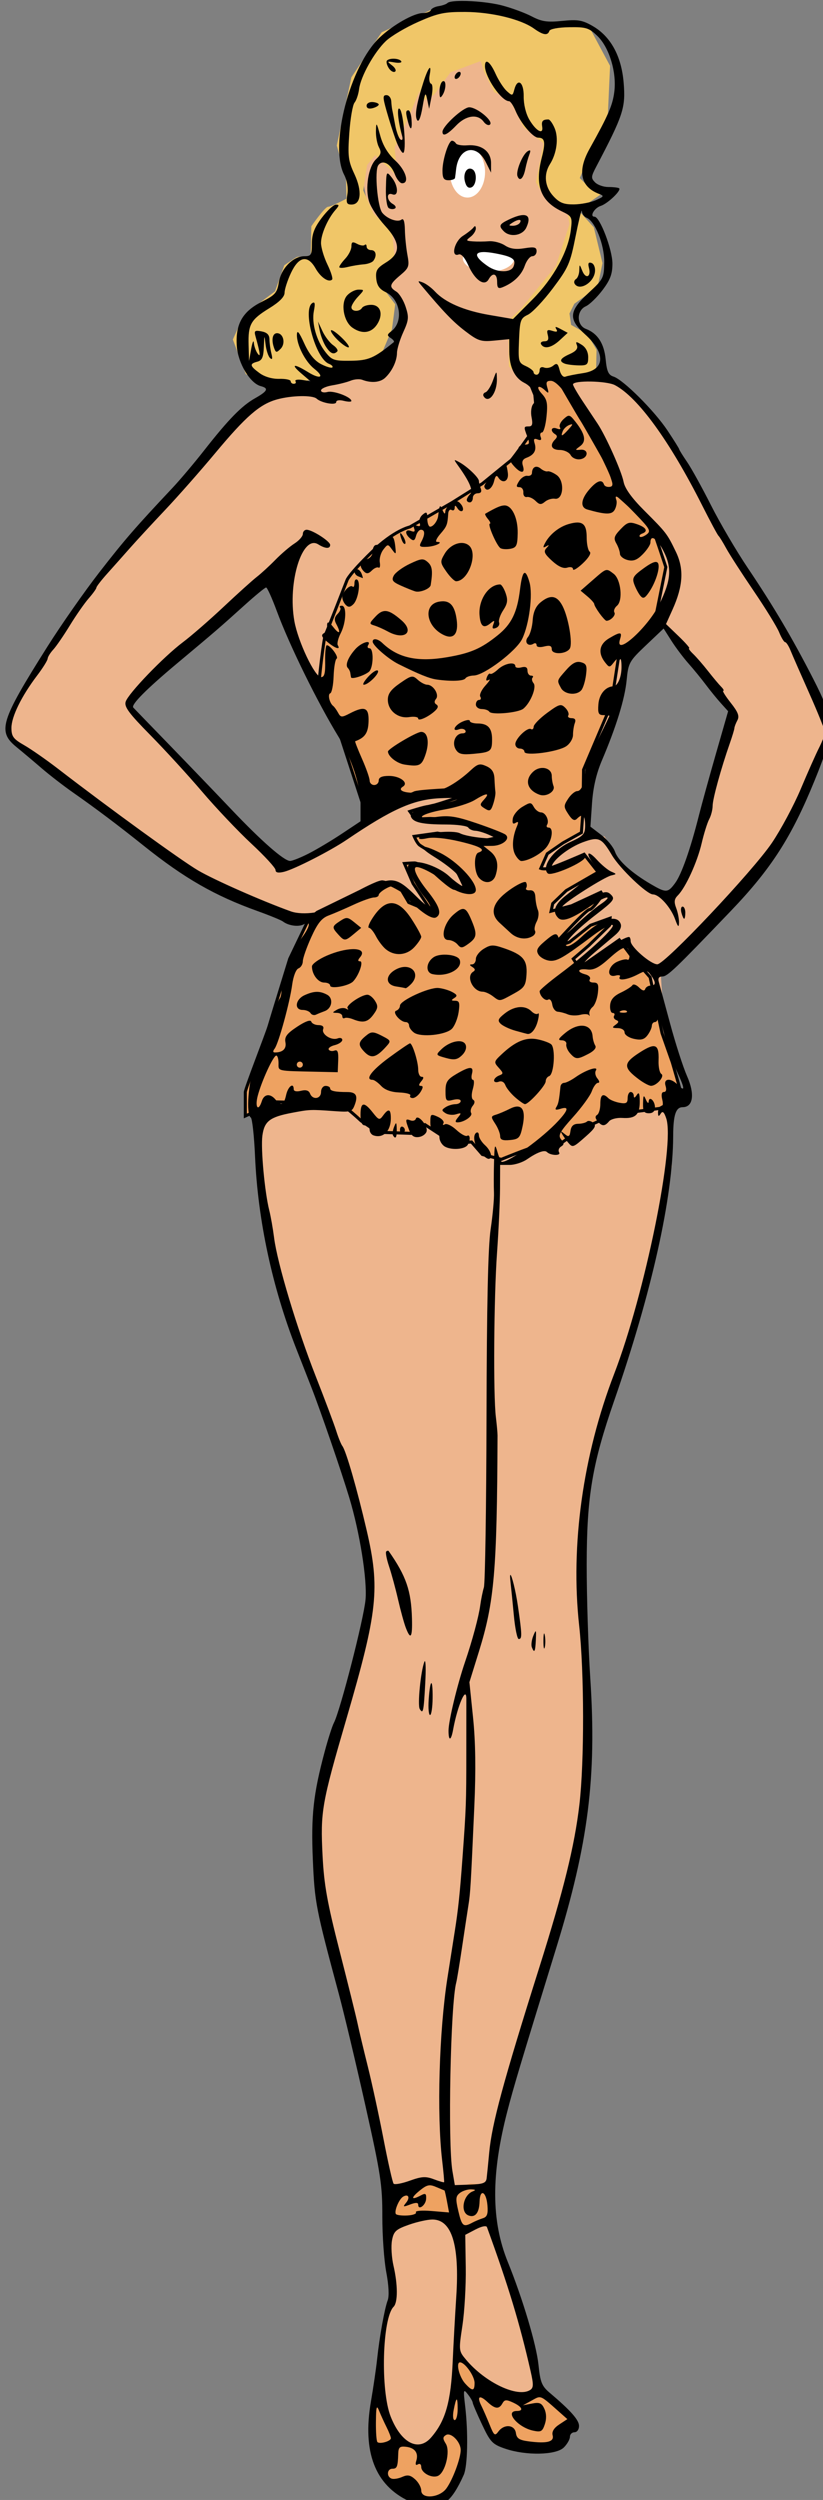
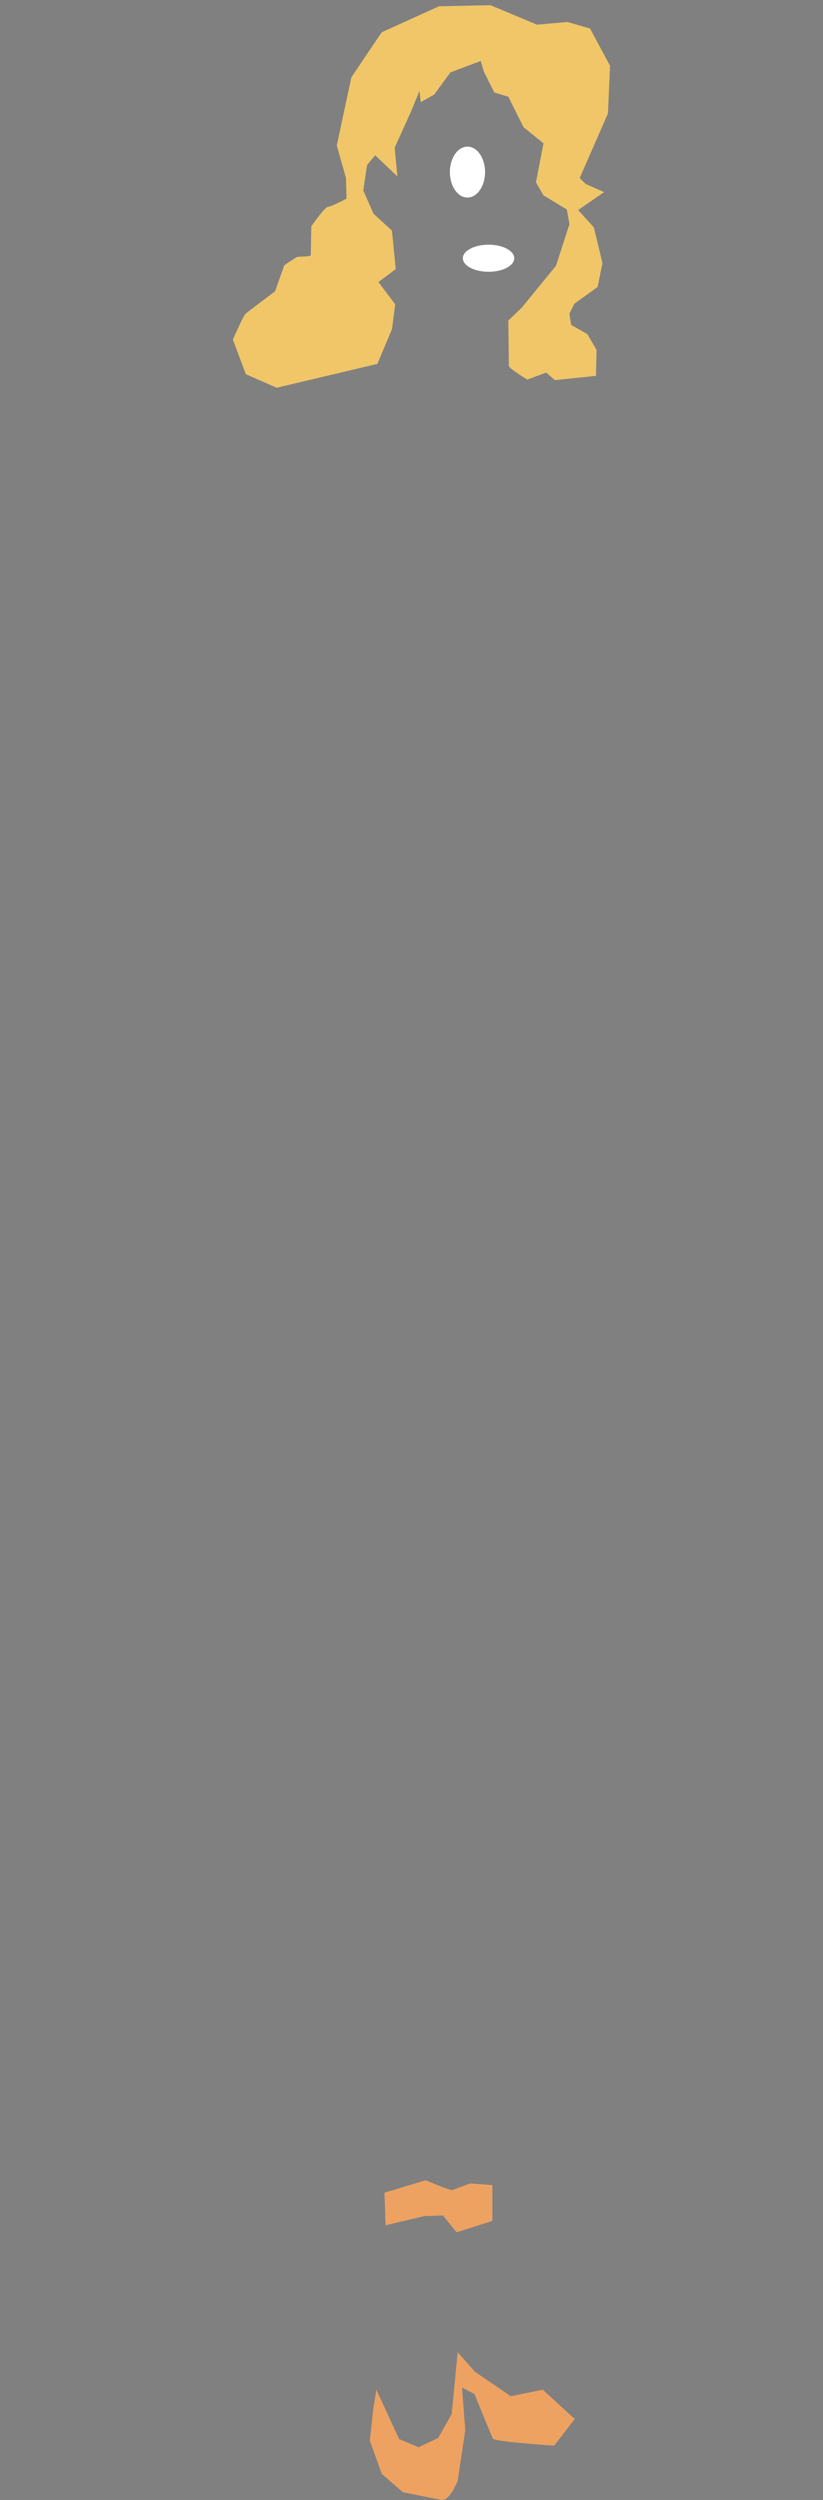
<svg xmlns="http://www.w3.org/2000/svg" xmlns:ns1="http://sodipodi.sourceforge.net/DTD/sodipodi-0.dtd" xmlns:ns2="http://www.inkscape.org/namespaces/inkscape" ns1:docname="Jungle girl.svg" ns2:version="1.0 (4035a4fb49, 2020-05-01)" id="svg8" version="1.1" viewBox="0 0 71.848 217.984" height="217.984mm" width="71.848mm">
  <rect x="0" y="0" width="71.848" height="217.984" fill="#808080" stroke="none" />
  <title id="title136">Jungle girl</title>
  <defs id="defs2" />
  <ns1:namedview fit-margin-bottom="0" fit-margin-right="0" fit-margin-left="0" fit-margin-top="0" ns2:window-maximized="0" ns2:window-y="14" ns2:window-x="2" ns2:window-height="1030" ns2:window-width="1426" ns2:snap-global="false" showgrid="false" ns2:document-rotation="0" ns2:current-layer="layer1" ns2:document-units="mm" ns2:cy="100.66991" ns2:cx="736.01257" ns2:zoom="0.49497475" ns2:pageshadow="2" ns2:pageopacity="0.0" borderopacity="1.0" bordercolor="#666666" pagecolor="#ffffff" id="base" />
  <g transform="translate(-302.369,-51.519)" id="layer1" ns2:groupmode="layer" ns2:label="Lager 1">
-     <path transform="scale(0.265)" d="m 1293.928,203.928 -35,40.895 c 0,0 7.679,42.32 8.572,42.32 0.893,0 5.178,7.857 5.178,7.857 l -0.178,7.857 -3.393,11.25 -22.68,6.785 -21.25,6.607 -17.498,18.393 -25.357,28.215 -23.395,31.965 -14.463,23.035 -0.537,6.25 2.68,4.107 c 0,0 21.25,14.286 21.25,15 0,0.714 39.822,30.893 39.822,30.893 l 21.963,9.107 13.215,3.035 2.857,-0.178 -9.107,15.893 -8.215,30 -4.465,12.857 2.68,12.857 4.107,43.928 16.07,43.928 9.465,24.822 6.607,25.535 -2.143,26.787 -11.25,36.963 -4.822,28.037 5.893,34.285 12.322,55.893 6.07,27.5 v 20.535 l 1.43,13.393 -3.215,10.537 -1.785,15.893 L 1271.25,1010 c 0,0 13.57,1.786 13.928,0.715 0.357,-1.071 7.68,-35.715 7.68,-35.715 l 24.285,13.75 c 0,0 1.251,-11.25 1.072,-12.857 -0.179,-1.607 -9.107,-30.001 -9.107,-30.715 0,-0.714 -6.072,-20.713 -6.072,-20.713 l -0.357,-16.607 10.715,-46.607 17.68,-53.75 3.75,-35.535 -1.787,-58.75 1.072,-32.5 8.035,-26.787 10.893,-32.678 9.287,-43.035 -0.895,-21.43 -2.855,-43.928 c 0,0 19.462,-16.965 20.355,-17.857 0.893,-0.893 17.5,-20.535 17.5,-20.535 L 1407.857,451.25 c 0,0 5.535,-10.893 5.535,-14.107 v -6.428 l -10.715,-22.857 -15.178,-24.643 -11.785,-18.393 -10,-20.715 -16.25,-20 -9.822,-6.785 -11.965,2.5 -4.285,-3.395 -6.428,3.037 -5.537,-5.18 -1.428,-13.57 7.143,-5.18 c 0,0 10.357,-14.464 10.357,-15.535 0,-1.071 5.001,-16.428 3.572,-16.428 -1.429,0 -8.215,-3.037 -8.215,-3.037 0,0 -2.857,-6.607 -2.857,-7.5 0,-0.893 1.965,-12.678 1.965,-12.678 l -5,-2.857 -4.287,-10 z m -63.035,179.107 7.857,23.215 5,13.215 12.678,20 4.287,15.178 0.713,11.25 -19.105,11.25 -9.822,1.785 c 0,0 -27.143,-28.75 -27.5,-29.643 -0.357,-0.893 -15,-14.643 -15,-14.643 l -6.607,-8.57 c 0,-0.714 12.5,-12.68 12.5,-12.68 z m 128.75,16.965 9.643,12.143 13.393,17.143 -6.25,21.25 -6.963,25.715 -7.68,13.393 -14.82,-8.928 -4.465,-7.322 -2.322,-3.75 c 0,0 -5,-0.536 -5,-1.25 0,-0.714 -0.355,-13.57 -0.355,-13.57 l 7.5,-19.287 3.75,-12.857 1.605,-11.963 C 1348.213,409.465 1359.643,400 1359.643,400 Z" style="fill:#eeb58d;fill-opacity:1;stroke:none;stroke-width:1px;stroke-linecap:butt;stroke-linejoin:miter;stroke-opacity:1" id="path119" />
    <path transform="scale(0.265)" d="m 1281.25,911.785 -13.572,4.107 0.357,10.715 12.857,-3.037 6.072,-0.178 4.463,5.535 11.787,-3.75 v -11.785 l -7.322,-0.535 c 0,0 -5.001,1.785 -5.715,2.143 -0.714,0.357 -8.928,-3.215 -8.928,-3.215 z m 10.535,56.607 -1.963,20.357 -4.465,7.857 -6.43,3.035 -6.428,-2.678 -7.5,-16.25 -1.072,6.785 -1.07,10 3.928,10.893 6.965,6.072 c 0,0 9.999,1.964 12.678,2.5 2.679,0.536 5.357,-6.25 5.357,-6.25 l 2.5,-16.607 -1.07,-14.107 4.107,2.143 c 0,0 5.535,13.571 6.07,14.643 0.536,1.071 20.18,2.322 20.18,2.322 l 6.785,-8.75 -10.535,-9.643 -10.537,2.143 -11.785,-8.035 z" style="fill:#eea261;fill-opacity:1;stroke:none;stroke-width:1px;stroke-linecap:butt;stroke-linejoin:miter;stroke-opacity:1" id="path114" />
    <ellipse ry="1.181" rx="2.244" cy="74.036" cx="345.021" id="path128" style="fill:#ffffff;fill-opacity:1;stroke:none;stroke-width:0.265" />
    <ellipse ry="2.221" rx="1.536" cy="66.524" cx="343.179" id="path130" style="fill:#ffffff;fill-opacity:1;stroke:none;stroke-width:0.265" />
    <path id="path132" d="m 326.524,85.328 -2.693,-1.181 -1.134,-3.024 c 0,0 0.898,-2.032 1.087,-2.221 0.189,-0.189 2.599,-1.984 2.599,-1.984 l 0.803,-2.268 c 0,0 0.898,-0.614 1.087,-0.709 0.189,-0.094 1.228,0 1.228,-0.189 0,-0.189 0.047,-2.504 0.047,-2.504 0,0 1.181,-1.701 1.465,-1.701 0.283,0 1.606,-0.709 1.606,-0.709 l -0.047,-1.795 -0.803,-2.835 1.276,-5.953 2.646,-3.922 5.008,-2.268 4.488,-0.094 4.063,1.701 2.646,-0.236 1.984,0.567 1.748,3.26 -0.189,4.158 -1.843,4.205 -0.614,1.417 0.52,0.52 1.606,0.709 -2.268,1.559 1.37,1.512 0.756,3.118 -0.425,2.079 -2.032,1.465 -0.425,0.85 0.142,0.992 1.417,0.803 0.803,1.37 -0.047,2.268 -3.591,0.378 -0.756,-0.661 -1.654,0.614 c 0,0 -1.606,-0.992 -1.606,-1.181 0,-0.189 -0.047,-3.969 -0.047,-3.969 l 1.181,-1.134 2.977,-3.638 1.181,-3.638 -0.236,-1.276 -2.032,-1.228 -0.661,-1.134 0.661,-3.402 -1.748,-1.417 -1.323,-2.646 -1.228,-0.378 -0.898,-1.795 -0.283,-0.945 -2.646,0.992 -1.417,1.937 -1.181,0.661 -0.095,-0.992 -0.803,1.937 -1.37,3.024 0.236,2.504 -1.937,-1.843 -0.709,0.85 -0.331,2.221 0.898,2.032 1.606,1.465 0.331,3.355 -1.512,1.134 1.465,1.937 -0.283,2.173 -1.276,3.024 z" style="fill:#f0c668;fill-opacity:1;stroke:none;stroke-width:0.265px;stroke-linecap:butt;stroke-linejoin:miter;stroke-opacity:1" />
-     <path id="path134" d="m 330.162,111.834 c 0.047,-1.087 0.472,-4.677 0.614,-4.961 0.142,-0.283 1.89,-4.772 1.89,-4.772 0,0 0.142,-0.472 2.126,-2.41 1.984,-1.937 3.355,-2.221 3.355,-2.221 l 3.685,-2.126 2.646,-1.654 c 0,0 2.315,-1.89 2.504,-2.032 0.189,-0.142 2.315,-3.166 2.315,-3.166 l -0.236,-2.551 -0.52,-1.276 2.41,-0.283 c 0,0 2.079,3.591 2.221,3.78 0.142,0.189 2.41,4.205 2.41,4.205 l 0.709,2.315 c 0,0 2.835,2.504 2.977,2.74 0.142,0.236 1.228,3.544 1.228,3.544 l -0.992,4.914 -3.166,3.118 -0.614,3.969 -2.41,5.67 -0.047,3.544 -0.142,1.937 -1.606,0.898 -1.37,0.945 -0.567,1.276 c 0,0 0.236,0.095 0.709,0 0.472,-0.095 3.071,-1.228 3.071,-1.228 l 1.228,1.559 -2.788,1.606 -1.181,1.134 -0.142,0.661 1.795,-0.472 2.551,-1.181 0.142,0.236 c 0,0 -0.85,1.276 -1.134,1.276 -0.283,0 -2.646,2.599 -2.646,2.599 l -0.142,0.614 1.039,-0.378 1.843,-1.465 1.701,-0.614 -0.047,0.614 -1.795,1.748 -1.37,1.181 0.331,0.52 0.709,-0.095 2.977,-2.079 0.992,1.323 1.701,1.937 1.039,4.866 0.898,2.551 c 0,0 0.756,2.551 0.756,2.788 0,0.236 -1.843,1.228 -1.843,1.228 l -4.016,0.52 -3.024,1.37 -2.551,1.843 c 0,0 -0.945,-0.425 -1.323,-0.378 -0.378,0.047 -2.929,1.087 -2.929,1.087 l -1.654,-0.425 -0.945,-1.087 -1.606,0.095 -2.457,-1.606 -1.228,0.756 -2.882,-0.095 -1.465,-0.992 c 0,0 -1.606,-1.512 -1.984,-1.512 -0.378,0 -5.386,-0.142 -5.386,-0.142 l -2.74,1.228 c 0,0 0,-1.795 0,-2.079 0,-0.283 1.89,-5.103 2.079,-5.764 0.189,-0.661 1.795,-5.859 1.795,-5.859 l 1.654,-3.449 0.756,-0.614 3.78,-1.843 c 0,0 1.417,-0.756 1.843,-0.803 0.425,-0.047 1.748,0.756 1.748,0.756 l 0.614,1.039 1.37,0.567 0.425,-0.095 -1.417,-2.126 -0.756,-1.748 c 0,0 0.614,-0.047 0.898,-0.047 0.283,0 1.654,0.803 1.654,0.803 0,0 1.512,1.417 1.843,1.417 0.331,0 0.85,-0.142 0.85,-0.142 0,0 -0.331,-0.709 -0.52,-1.087 -0.189,-0.378 -0.992,-1.087 -1.276,-1.276 -0.283,-0.189 -1.89,-1.087 -2.126,-1.276 -0.236,-0.189 -0.472,-0.756 -0.472,-0.756 l 2.032,-0.283 c 0,0 3.638,0.661 3.874,0.661 0.236,0 1.417,-0.283 1.417,-0.283 0,0 -1.417,-0.803 -1.606,-0.85 -0.189,-0.047 -2.221,-0.709 -2.221,-0.709 l -2.079,-0.095 -1.323,0.047 -0.472,-0.661 c 0,0 1.323,-0.425 1.606,-0.425 0.283,0 2.646,-0.803 2.646,-0.803 l 0.095,-0.709 c 0,0 -3.685,0.142 -3.969,0.331 -0.283,0.189 -4.394,1.276 -4.394,1.276 l -2.126,-6.52 z" style="fill:#eea261;fill-opacity:1;stroke:#000000;stroke-width:0.265px;stroke-linecap:butt;stroke-linejoin:miter;stroke-opacity:1" />
-     <path ns1:nodetypes="ssssssscssssssssssssssssssssssssssssssssssscssssscccsssssssssssssssssssssscssccscscssscssssssssscssscscssssssssssssssssssssscssssssscccssssssssssssssssssscsssssssssssssssssssssssssssssscscsssssssscsscsssssscsssssssssssscssscssscssssscsssssssccccsscssccscsccsssssscssssscsscssssssscssssscsssscssccsssssssssscssssssssssssssssssssssssssscccsssscssscsssssssssssssssssssssscscssssssssccscscssssssssssssssssscssssssssscssssssssssssscsssssssscsssccssssssssssssssscccsssssssssssssssssssssssssssssssssscssssscssccssssssssscsssssssssssscsssssssssssssscsscsssssscsssssssssssssscssssssccsssssssssssscsssscssssssssssssssssscssssssssssccccssssssssssssssssssssssssssssssssssssssssssssssssscsssssssssssssssssscssssssssssssssssssssssscsssssssscsssccsssccsssssscccssssscsssssssssssssssscsssssssssssssssssssssssssssssssscssssscssssssssssssssssssssssssssssssssssscsssssssssssssscssssssssscssssssssssssssscscscsssssssccscccsssssssssssssssssssscssscsscsssssscsssssssssssssscsssssscssssssccssssssssssssscsscccsscssssssssssscssssssssssssssssssssssssssccscsssssssssssssssssssssssssssssssssssssssccsscccsssscccssccssssssssssssssssssssssssssssssssssssscssssssssssssssssscsssssssssssssssssssssscssscsssssssssssssssssssssssssssssssssssssssssssssssssssssssssccsssscsssccssssssssccsssssssssscssssssssscsscssssssssssssssscsssssssssccscssssssssssssssssssssssssssssssssscssssssssssssssssssssssssscssssssssscssscsssssssscsssssssssssscscssssssssssssccssssssssssssssssssssssssscsssssscssssssssssssssssssssssscsscsssssssscccssssccssssscssscscsssssscssssscsssssssscssssscssssscsssscccssssssscccsssssssssssssscsssssssssssscsssssscsssssssssss" transform="scale(0.265)" d="m 1293.096,194.717 c -2.399,0.013 -4.214,0.231 -4.672,0.689 -0.381,0.381 -1.693,0.844 -2.916,1.029 -1.223,0.185 -2.373,0.774 -2.557,1.309 -0.183,0.534 -1.375,0.971 -2.648,0.971 -2.946,0 -9.789,3.872 -14.203,8.035 -9.82,9.262 -16.652,35.613 -11.711,45.168 1.001,1.936 1.403,4.365 1.064,6.451 -0.458,2.82 -0.242,3.346 1.375,3.346 3.143,0 3.555,-4.449 0.934,-10.047 -2.024,-4.321 -2.213,-5.847 -1.672,-13.51 0.335,-4.751 1.109,-9.238 1.717,-9.971 0.608,-0.733 1.282,-2.729 1.498,-4.438 0.53,-4.19 4.993,-12.185 8.84,-15.838 1.727,-1.64 6.514,-4.474 10.639,-6.297 6.495,-2.87 8.572,-3.309 15.5,-3.277 8.657,0.04 18.269,2.364 22.633,5.471 3.052,2.173 4.536,2.401 5.076,0.779 0.219,-0.658 2.941,-1.166 6.547,-1.223 5.534,-0.086 6.487,0.207 9.244,2.848 3.966,3.799 6.452,12.038 5.592,18.525 -0.588,4.436 -1.975,7.615 -8.143,18.662 -4.066,7.283 -3.001,12.446 3.051,14.781 1.836,0.708 1.754,0.882 -1,2.107 -1.65,0.734 -4.894,1.356 -7.209,1.381 -3.337,0.036 -4.736,-0.523 -6.75,-2.695 -2.842,-3.065 -3.284,-7.156 -1.139,-10.545 2.24,-3.539 2.908,-8.553 1.57,-11.781 -0.668,-1.614 -1.611,-2.934 -2.094,-2.934 -1.851,0 -2.334,0.562 -2.029,2.359 0.482,2.845 -2.038,1.48 -4.246,-2.301 -1.145,-1.961 -1.889,-5.046 -1.85,-7.67 0.071,-4.723 -2.041,-6.222 -3.094,-2.195 -0.547,2.09 -0.664,2.113 -2.479,0.471 -1.047,-0.948 -2.709,-3.51 -3.693,-5.693 -1.802,-3.996 -3.488,-5.213 -3.488,-2.518 0,3.623 5.443,11.547 7.932,11.547 0.455,0 1.411,1.41 2.125,3.133 1.675,4.043 5.741,8.867 7.475,8.867 2.229,0 2.49,1.483 1.168,6.617 -2.331,9.052 -0.392,14.264 6.549,17.598 3.428,1.646 3.551,1.888 3.064,6 -0.853,7.206 -5.716,16.043 -12.68,23.041 l -6.385,6.416 -7.824,-1.34 c -8.305,-1.422 -14.582,-4.134 -17.928,-7.744 -1.121,-1.21 -2.904,-2.532 -3.961,-2.938 -1.755,-0.673 -1.792,-0.58 -0.418,1.057 7.277,8.674 10.357,11.875 14.395,14.957 4.232,3.231 5.146,3.526 9.584,3.1 l 4.904,-0.471 0.016,4.104 c 0.018,5.069 1.764,8.684 4.963,10.279 2.999,1.495 4.491,5.055 2.914,6.955 -0.64,0.771 -0.877,2.689 -0.541,4.371 0.449,2.246 0.23,2.998 -0.875,2.998 -1.745,0 -1.762,0.113 -0.5,3.434 0.843,2.217 0.707,2.566 -1,2.566 -1.086,0 -1.975,0.619 -1.975,1.377 0,0.758 -0.687,1.946 -1.525,2.643 -1.362,1.13 -1.346,1.466 0.154,3.123 2.21,2.442 3.667,2.366 2.869,-0.148 -0.447,-1.407 -0.095,-2.204 1.182,-2.676 2.504,-0.925 3.383,-2.472 2.682,-4.721 -0.447,-1.435 -0.21,-1.754 0.971,-1.301 1.084,0.416 1.395,0.156 1.01,-0.848 -0.306,-0.797 -0.115,-1.449 0.424,-1.449 0.539,0 1.216,-2.362 1.506,-5.25 0.439,-4.376 0.181,-5.624 -1.547,-7.5 -2.152,-2.335 -1.124,-3.201 1.188,-1 1.071,1.02 1.187,0.836 0.633,-1 -0.531,-1.758 -0.283,-2.251 1.137,-2.25 2.684,0.002 8.41,8.333 15.277,22.23 5.146,10.413 5.803,12.324 4.34,12.633 -0.948,0.2 -1.892,-0.137 -2.096,-0.75 -0.617,-1.85 -2.34,-1.266 -4.836,1.637 -2.8,3.256 -3.049,5.923 -0.617,6.607 6.21,1.748 8.127,1.74 9.045,-0.043 0.513,-0.998 0.733,-2.377 0.486,-3.064 -0.838,-2.338 0.669,-1.259 6.164,4.414 4.958,5.119 5.321,5.785 3.772,6.918 -0.943,0.691 -1.941,1.005 -2.217,0.699 -0.276,-0.305 0.062,-0.756 0.75,-1.002 2.09,-0.747 1.406,-2.029 -1.649,-3.094 -2.531,-0.882 -3.217,-0.673 -5.436,1.652 -2.128,2.23 -2.354,2.987 -1.391,4.662 0.632,1.1 1.169,2.642 1.188,3.426 0.02,0.784 1.162,1.704 2.537,2.047 1.877,0.468 3.123,-0.012 5,-1.926 1.375,-1.402 2.5,-3.109 2.5,-3.797 0,-2.833 2.147,-1.464 4.312,2.75 2.816,5.481 2.505,9.606 -1.311,17.404 -3.828,7.825 -14.955,17.748 -13.002,11.596 0.776,-2.446 0.147,-2.496 -3.596,-0.285 -3.234,1.91 -3.752,4.806 -1.404,7.844 1.421,1.838 1.571,1.849 2.859,0.191 1.978,-2.545 2.644,-2.166 2.625,1.5 -0.016,3.304 -1.274,6.228 -2.699,6.275 -2.565,0.085 -4.658,2.581 -4.916,5.861 -0.238,3.018 0.037,3.613 1.672,3.613 1.077,0 1.954,0.112 1.951,0.25 0,0.138 -1.799,3.85 -3.992,8.25 -2.193,4.4 -3.997,8.9 -4.008,10 -0.036,3.582 -1.196,6.5 -2.586,6.5 -0.748,0 -2.097,1.125 -2.998,2.5 -1.522,2.323 -1.519,2.685 0.068,5.107 1.249,1.906 2.007,2.309 2.816,1.5 1.887,-1.887 2.707,-1.237 2.707,2.148 0,2.939 -0.493,3.481 -5.053,5.572 -5.436,2.494 -9.42,8.1 -7.279,10.24 1.147,1.147 12.332,-3.737 12.332,-5.385 0,-1.332 -4.963,0.154 -8.19,2.451 -1.665,1.186 -2.811,1.525 -2.811,0.834 0,-2.024 5.523,-6.404 10.268,-8.141 5.221,-1.912 6.128,-1.507 9.57,4.277 2.61,4.386 11.527,12.895 13.514,12.895 2.067,0 5.876,4.267 7.285,8.16 0.933,2.577 1.228,2.84 1.287,1.154 0.042,-1.202 -0.375,-3.371 -0.926,-4.82 -0.774,-2.035 -0.651,-2.986 0.539,-4.176 2.565,-2.565 6.395,-10.93 7.84,-17.123 0.75,-3.213 1.871,-6.792 2.492,-7.953 0.622,-1.161 1.131,-3.14 1.131,-4.398 0,-2.254 2.77,-12.318 5.662,-20.566 0.814,-2.322 1.493,-4.572 1.508,-5 0.014,-0.428 0.457,-1.582 0.982,-2.564 0.737,-1.377 0.237,-2.696 -2.182,-5.75 -1.726,-2.18 -2.845,-3.963 -2.484,-3.963 0.36,0 0.061,-0.597 -0.666,-1.324 -0.727,-0.728 -2.67,-3.044 -4.32,-5.148 -1.65,-2.104 -3.873,-4.66 -4.939,-5.678 -1.066,-1.018 -1.647,-1.85 -1.289,-1.85 0.357,0 -1.214,-1.792 -3.492,-3.98 l -4.141,-3.98 2.15,-4.77 c 3.498,-7.757 3.827,-13.362 1.113,-18.982 -2.899,-6.006 -3.109,-6.278 -10.51,-13.68 -4.048,-4.049 -6.313,-7.197 -6.721,-9.338 -0.667,-3.507 -5.842,-15.07 -8.592,-19.201 -0.94,-1.412 -3.142,-4.719 -4.894,-7.348 -1.752,-2.629 -3.186,-5.117 -3.186,-5.529 0,-1.4 11.063,-1.211 13.814,0.236 7.579,3.985 18.027,18.369 28.746,39.572 2.641,5.225 5.059,9.725 5.371,10 0.312,0.275 1.468,2.148 2.568,4.162 1.1,2.014 5.169,8.314 9.043,14 3.874,5.686 7.641,11.8 8.371,13.588 0.731,1.788 1.623,3.25 1.986,3.25 0.363,0 1.162,1.238 1.775,2.75 0.614,1.513 3.414,7.903 6.221,14.201 2.807,6.298 5.104,12.021 5.104,12.719 0,0.698 -0.864,2.969 -1.92,5.049 -1.056,2.079 -3.774,8.186 -6.039,13.57 -2.265,5.384 -6.548,13.378 -9.518,17.764 -6.319,9.333 -35.236,39.936 -37.74,39.943 -2.158,0.005 -8.783,-5.728 -8.783,-7.6 0,-0.768 -0.248,-1.396 -0.551,-1.396 -1.353,0 -7.244,3.533 -10.234,6.139 -1.807,1.574 -3.832,2.859 -4.5,2.857 -0.668,-0.002 0.784,-1.689 3.227,-3.75 2.443,-2.061 5.554,-4.689 6.916,-5.84 1.604,-1.355 2.252,-2.676 1.84,-3.75 -1.289,-3.36 -6.801,-1.449 -13.139,4.557 -1.617,1.532 -3.562,2.787 -4.322,2.787 -2.24,0 2.05,-4.757 9.336,-10.352 5.86,-4.5 6.354,-5.15 4.967,-6.537 -1.387,-1.387 -2.188,-1.221 -8.059,1.674 -6.791,3.349 -9.06,3.961 -7.936,2.141 0.93,-1.505 13.753,-9.628 16.055,-10.17 1.857,-0.438 1.858,-0.465 -0.018,-1.273 -1.054,-0.454 -3.179,-2.211 -4.721,-3.904 -3.241,-3.56 -3.873,-2.132 -0.791,1.787 1.192,1.516 1.573,2.635 0.894,2.635 -0.648,0 -2.41,1.012 -3.916,2.25 -1.506,1.238 -4.384,3.536 -6.394,5.109 -3.721,2.911 -4.555,5.341 -2.529,7.367 1.419,1.419 4.509,0.308 10.379,-3.73 2.395,-1.648 4.942,-2.996 5.66,-2.996 0.718,0 -0.225,1.013 -2.096,2.25 -1.871,1.238 -5.663,4.464 -8.428,7.172 -2.774,2.717 -5.202,4.397 -5.418,3.75 -0.569,-1.707 -1.377,-1.468 -4.688,1.379 -2.384,2.05 -2.757,2.88 -1.9,4.248 0.585,0.935 2.205,1.838 3.598,2.006 2.472,0.298 4.597,-0.935 14.74,-8.555 2.38,-1.788 5.046,-3.242 5.926,-3.227 1.93,0.029 -7.576,8.951 -17.15,16.098 -3.712,2.771 -6.742,5.34 -6.734,5.709 0.036,1.577 1.845,3.374 2.801,2.783 0.58,-0.358 1.182,0.359 1.361,1.621 0.177,1.246 0.997,2.308 1.822,2.361 0.825,0.053 2.288,0.439 3.252,0.857 0.964,0.418 2.84,0.49 4.168,0.156 1.328,-0.333 2.604,-0.269 2.834,0.143 0.23,0.412 0.295,0.218 0.143,-0.43 -0.152,-0.647 0.324,-1.676 1.059,-2.285 0.734,-0.609 1.516,-2.667 1.738,-4.572 0.333,-2.855 0.078,-3.465 -1.453,-3.465 -1.062,0 -1.576,-0.458 -1.199,-1.068 0.363,-0.588 -0.283,-1.313 -1.439,-1.615 -3.063,-0.801 -2.572,-2.029 0.648,-1.623 2.084,0.263 3.835,-0.631 7.225,-3.684 4.79,-4.314 6.458,-4.615 6.637,-1.203 0.062,1.178 -0.241,1.922 -0.674,1.654 -0.433,-0.268 -1.947,0.04 -3.363,0.686 -3.172,1.445 -3.664,5.371 -0.572,4.562 1.101,-0.288 1.749,-0.116 1.441,0.383 -0.897,1.451 2.382,1.05 5.783,-0.709 2.929,-1.515 3.213,-1.504 4.451,0.189 1.706,2.333 1.676,3.428 -0.094,3.428 -0.779,0 -1.587,0.509 -1.795,1.133 -0.247,0.742 -0.945,0.567 -2.02,-0.508 -0.903,-0.903 -1.888,-1.241 -2.189,-0.754 -0.301,0.487 -2.031,1.588 -3.842,2.447 -2.323,1.102 -3.355,2.318 -3.504,4.123 -0.117,1.407 0.26,2.559 0.836,2.559 0.576,0 0.793,0.411 0.482,0.914 -0.311,0.503 5e-4,1.144 0.691,1.424 0.95,0.385 0.891,0.768 -0.244,1.57 -1.242,0.878 -1.113,1.065 0.75,1.076 1.27,0.009 2.25,0.634 2.25,1.436 0,0.781 1.382,1.725 3.07,2.096 2.347,0.515 3.4,0.238 4.469,-1.172 0.769,-1.015 1.411,-2.406 1.43,-3.094 0.018,-0.688 0.481,-1.25 1.031,-1.25 0.55,0 1.036,-0.787 1.08,-1.75 0.044,-0.963 0.891,1.469 1.883,5.404 0.992,3.935 2.957,9.673 4.365,12.75 2.635,5.752 2.64,6.707 0.029,4.096 -2.247,-2.246 -4.629,-1.937 -3.855,0.5 0.389,1.226 0.18,2 -0.541,2 -0.755,0 -0.952,0.895 -0.549,2.5 0.362,1.442 0.195,2.5 -0.393,2.5 -0.56,0 -1.011,0.788 -1.004,1.75 0.012,1.353 0.21,1.443 0.869,0.402 0.632,-0.997 1.106,-0.607 1.826,1.5 2.986,8.735 -7.024,57.844 -17.146,84.119 -10.294,26.721 -14.431,56.419 -11.529,82.799 1.688,15.347 1.727,44.848 0.078,58.93 -1.587,13.552 -5.182,28.14 -13.186,53.5 -11.908,37.734 -15.64,51.502 -16.521,60.938 -0.337,3.609 -0.718,7.424 -0.846,8.477 -0.191,1.578 -1.13,1.945 -5.357,2.094 l -5.127,0.18 -0.787,-4.594 c -1.565,-9.125 -0.635,-55.043 1.258,-62.094 0.222,-0.825 1.073,-6 1.893,-11.5 0.82,-5.5 1.767,-11.73 2.103,-13.844 0.656,-4.123 0.762,-5.886 1.957,-32.656 0.531,-11.881 0.396,-21.241 -0.42,-29.148 l -1.201,-11.646 3.148,-10.133 c 5.063,-16.298 5.941,-26.495 6.119,-71.072 0,-0.825 -0.243,-3.525 -0.547,-6 -0.889,-7.24 -0.667,-39.346 0.373,-54 0.527,-7.425 0.975,-16.987 0.994,-21.25 l 0.033,-7.75 h 3.096 c 1.703,0 4.29,-0.827 5.75,-1.838 3.346,-2.316 5.779,-3.203 6.582,-2.4 1.179,1.179 4.723,1.293 4.004,0.129 -0.379,-0.613 -0.098,-1.479 0.625,-1.926 1.073,-0.663 1.079,-1.098 0.027,-2.365 -0.57,-0.687 -0.666,-1.326 -0.019,-2.463 0.041,0.148 0.19,0.427 0.451,0.863 0.493,0.825 1.367,2.044 1.941,2.711 1.442,1.673 1.567,1.629 5.809,-2.119 3.048,-2.693 3.506,-3.54 2.408,-4.451 -0.745,-0.618 -1.675,-0.803 -2.066,-0.412 -0.391,0.391 -1.7,0.725 -2.908,0.74 -1.522,0.021 -2.297,0.741 -2.523,2.34 -0.282,1.988 -0.552,2.127 -1.943,1 -0.607,-0.491 -0.952,-0.746 -1.098,-0.781 0.616,-1.039 1.814,-2.478 3.865,-4.754 2.863,-3.176 5.654,-7.011 6.201,-8.523 0.547,-1.513 1.456,-2.75 2.019,-2.75 0.615,0 0.542,-0.583 -0.184,-1.457 -0.665,-0.801 -0.889,-1.974 -0.498,-2.607 0.993,-1.607 -3.287,-0.203 -6.693,2.195 -1.46,1.028 -3.147,1.869 -3.75,1.869 -0.603,0 -1.152,0.563 -1.223,1.25 -0.474,4.648 -0.669,5.611 -1.355,6.721 -0.56,0.906 -0.192,1.06 1.357,0.568 2.854,-0.906 2.632,0.346 -0.701,3.961 -5.166,5.602 -16.045,13.5 -18.596,13.5 -0.287,0 -0.943,-1.462 -1.459,-3.25 -0.843,-2.92 -0.957,-2.59 -1.125,3.25 -0.102,3.575 -0.113,8.125 -0.023,10.111 0.09,1.987 -0.4,7.387 -1.088,12 -0.868,5.82 -1.286,24.764 -1.367,61.889 -0.064,29.425 -0.454,54.625 -0.865,56 -0.411,1.375 -0.957,4.075 -1.213,6 -0.484,3.641 -2.633,11.617 -4.984,18.5 -2.591,7.585 -5.453,19.472 -5.453,22.648 0,3.55 0.83,3.403 1.498,-0.264 1.447,-7.943 4.396,-14.788 4.373,-10.156 0,0.974 -0.01,8.971 -0.01,17.771 0,16.373 -0.063,18.085 -1.262,34.5 -0.856,11.721 -1.401,16.926 -2.518,24 -0.477,3.025 -1.575,10 -2.438,15.5 -2.735,17.442 -3.531,44.763 -1.748,60 0.451,3.85 0.742,7.105 0.646,7.232 -0.095,0.128 -1.62,-0.313 -3.389,-0.98 -2.672,-1.009 -4.011,-0.928 -7.924,0.479 -2.589,0.931 -4.984,1.372 -5.324,0.98 -0.34,-0.391 -1.837,-7.011 -3.326,-14.711 -1.489,-7.7 -3.833,-18.5 -5.209,-24 -1.375,-5.5 -2.876,-11.8 -3.336,-14 -0.46,-2.2 -3.107,-12.875 -5.885,-23.723 -4.114,-16.067 -5.16,-21.905 -5.644,-31.5 -0.735,-14.566 -0.299,-17.064 7.932,-45.277 10.249,-35.132 11.049,-42.64 6.588,-61.807 -3.147,-13.519 -6.788,-26.135 -7.992,-27.693 -0.425,-0.55 -1.339,-2.8 -2.033,-5 -0.694,-2.2 -3.74,-10.3 -6.768,-18 -6.171,-15.693 -12.639,-37.184 -13.693,-45.5 -0.384,-3.025 -1.097,-7.075 -1.584,-9 -1.511,-5.968 -2.845,-20.394 -2.277,-24.625 0.636,-4.738 2.429,-6.129 9.684,-7.508 5.898,-1.121 6.148,-1.131 13.969,-0.57 5.438,0.39 5.89,0.255 6.756,-2.023 1.15,-3.025 0.466,-4.243 -2.385,-4.244 -4.017,-10e-4 -5.701,-0.355 -5.701,-1.197 0,-0.458 -0.675,-0.832 -1.5,-0.832 -0.833,0 -1.5,0.889 -1.5,2 0,2.332 -2.785,2.719 -3.635,0.506 -0.388,-1.011 -1.347,-1.298 -2.969,-0.891 -1.448,0.364 -2.396,0.162 -2.396,-0.508 0,-2.37 -1.876,-0.949 -2.5,1.893 -0.734,3.339 -1.648,3.731 -3.5,1.5 -1.737,-2.093 -3.748,-1.87 -4.5,0.5 -1.154,3.636 -2.357,2.075 -1.35,-1.75 1.277,-4.846 5.132,-13.21 6.1,-13.232 0.412,-0.01 0.75,1.107 0.75,2.482 0,2.734 -0.834,2.545 12.5,2.844 l 7,0.156 0.152,-3.82 c 0.114,-2.862 -0.193,-3.687 -1.219,-3.293 -0.753,0.289 -1.606,0.143 -1.895,-0.324 -0.289,-0.467 0.598,-1.13 1.969,-1.475 1.371,-0.344 2.492,-1.117 2.492,-1.715 0,-0.598 -0.692,-0.821 -1.539,-0.496 -2.037,0.782 -5.397,-1.378 -4.754,-3.055 0.318,-0.827 -0.249,-1.322 -1.516,-1.322 -1.113,0 -2.196,-0.518 -2.406,-1.148 -0.24,-0.719 -1.978,-0.09 -4.664,1.688 -3.37,2.23 -4.19,3.316 -3.85,5.098 0.408,2.135 -0.86,3.363 -3.475,3.363 -0.676,0 -0.706,-0.439 -0.086,-1.25 1.299,-1.7 4.992,-15.141 5.785,-21.059 0.37,-2.758 1.254,-5.043 2.074,-5.357 0.786,-0.302 1.43,-1.352 1.43,-2.336 0,-0.984 1.238,-4.525 2.75,-7.869 2.1,-4.644 3.458,-6.345 5.75,-7.201 1.65,-0.616 5.335,-2.203 8.188,-3.525 2.853,-1.322 5.89,-2.402 6.75,-2.402 0.86,0 1.562,-0.375 1.562,-0.832 0,-0.457 1.111,-1.426 2.469,-2.152 2.304,-1.233 2.734,-1.049 6.436,2.766 4.913,5.063 8.683,7.593 10.053,6.746 1.922,-1.188 1.073,-3.704 -2.957,-8.766 -3.544,-4.451 -5.022,-7.762 -3.467,-7.762 1.818,0 7.384,3.139 9.688,5.465 3.265,3.297 9.779,4.669 9.779,2.059 0,-2.953 -6.129,-9.352 -11.621,-12.131 -6.613,-3.346 -8.172,-2.533 -2.223,1.158 5.165,3.205 8.662,6.271 10.012,8.775 0.846,1.569 0.728,1.685 -0.842,0.83 -1.004,-0.547 -2.812,-1.924 -4.018,-3.061 -3.254,-3.068 -10.03,-5.534 -12.301,-4.477 -1.808,0.842 -1.818,1.034 -0.199,4.436 0.93,1.955 2.704,4.828 3.941,6.385 3.903,4.909 2.441,5.015 -2.4,0.174 -6.42,-6.42 -8.171,-6.661 -16.477,-2.256 -3.776,2.003 -7.486,3.643 -8.246,3.643 -0.76,0 -1.916,0.645 -2.57,1.434 -1.988,2.396 -9.93,3.607 -14.014,2.139 -9.54,-3.431 -25.172,-10.323 -30.539,-13.467 -5.527,-3.237 -29.103,-20.325 -46.078,-33.396 -3.891,-2.997 -8.951,-6.521 -11.242,-7.83 -3.556,-2.031 -4.168,-2.861 -4.176,-5.662 -0.01,-3.682 3.325,-10.477 8.443,-17.217 1.88,-2.475 3.445,-4.979 3.482,-5.562 0.036,-0.584 0.872,-1.934 1.855,-3 0.984,-1.066 3.44,-4.638 5.457,-7.938 2.018,-3.3 4.812,-7.308 6.211,-8.906 1.399,-1.598 2.543,-3.191 2.543,-3.541 0,-0.35 1.599,-2.419 3.553,-4.596 1.954,-2.177 5.341,-5.982 7.529,-8.457 2.188,-2.475 7.386,-8.1 11.551,-12.5 4.165,-4.4 11.583,-12.805 16.484,-18.678 10.178,-12.195 14.706,-16.126 20.383,-17.701 4.788,-1.328 11.729,-1.461 13.051,-0.25 1.553,1.424 6.449,2.281 6.449,1.129 0,-0.608 1.036,-0.78 2.5,-0.412 1.375,0.345 2.5,0.365 2.5,0.045 0,-1.288 -5.831,-3.49 -7.846,-2.963 -1.215,0.318 -2.154,0.097 -2.154,-0.508 0,-0.589 1.687,-1.347 3.75,-1.682 2.062,-0.335 4.757,-1.017 5.988,-1.518 1.231,-0.5 2.958,-0.635 3.838,-0.297 2.951,1.132 5.912,0.878 7.539,-0.65 2.285,-2.146 3.882,-5.497 3.908,-8.201 0.012,-1.274 0.944,-4.339 2.07,-6.814 1.815,-3.987 1.903,-4.941 0.779,-8.365 -0.698,-2.126 -2.079,-4.371 -3.07,-4.99 -2.482,-1.55 -2.284,-2.369 1.305,-5.389 2.862,-2.409 3.05,-2.936 2.355,-6.686 -0.414,-2.239 -0.79,-5.954 -0.834,-8.256 -0.052,-2.716 -0.439,-3.897 -1.104,-3.365 -1.252,1.002 -4.649,-0.19 -6.336,-2.223 -1.584,-1.908 -2.604,-13.778 -1.344,-15.623 1.394,-2.039 4.151,-0.576 5.463,2.898 0.622,1.649 1.708,2.998 2.412,2.998 2.526,0 1.214,-4.292 -2.295,-7.506 -2.376,-2.177 -4.025,-4.905 -4.912,-8.135 -1.236,-4.501 -1.341,-4.616 -1.424,-1.545 -0.049,1.824 0.399,4.229 0.996,5.346 0.877,1.639 0.697,2.393 -0.936,3.914 -2.542,2.368 -3.713,9.691 -2.256,14.1 0.604,1.829 2.902,5.294 5.104,7.701 5.251,5.741 5.374,9.113 0.447,12.158 -3.016,1.864 -3.509,2.671 -3.25,5.324 0.222,2.282 1.064,3.49 3.111,4.467 4.861,2.319 5.942,9.722 1.877,12.844 -1.459,1.12 -1.487,1.422 -0.213,2.258 0.809,0.531 1.259,1.137 1,1.348 -6.477,5.262 -8.288,6.048 -14.125,6.127 -5.498,0.075 -6.254,-0.176 -8.32,-2.768 -3.028,-3.797 -4.677,-9.619 -3.869,-13.658 0.472,-2.361 0.331,-3.086 -0.5,-2.572 -3.372,2.084 1.043,18.308 5.441,19.996 0.929,0.357 1.441,0.895 1.139,1.197 -0.303,0.303 -1.981,-0.189 -3.731,-1.094 -2.161,-1.118 -3.936,-3.305 -5.535,-6.824 -1.728,-3.8 -2.37,-4.554 -2.412,-2.83 -0.082,3.32 2.745,8.853 5.721,11.193 3.571,2.809 2.01,3.608 -2.094,1.072 -4.676,-2.89 -5.827,-2.651 -2.186,0.455 l 3,2.559 -2.719,-0.42 c -1.496,-0.231 -2.482,-0.033 -2.191,0.438 0.291,0.471 0.051,0.855 -0.531,0.855 -0.583,0 -1.059,-0.394 -1.059,-0.873 0,-0.479 -1.691,-0.828 -3.76,-0.773 -2.298,0.06 -4.815,-0.669 -6.469,-1.877 -3.258,-2.379 -3.402,-3.08 -0.771,-3.768 1.578,-0.413 2.034,-1.439 2.16,-4.865 0.149,-4.045 0.189,-4.103 0.572,-0.844 0.226,1.925 0.889,3.95 1.475,4.5 0.744,0.698 0.878,0.246 0.443,-1.5 -0.342,-1.375 -0.629,-3.461 -0.637,-4.635 -0.01,-1.495 -0.786,-2.281 -2.598,-2.627 -2.246,-0.429 -2.507,-0.216 -1.992,1.633 1.576,5.659 1.755,7.151 0.674,5.629 -0.586,-0.825 -1.138,-2.4 -1.225,-3.5 -0.087,-1.1 -0.479,-0.2 -0.873,2 l -0.715,4 -0.143,-5.316 c -0.18,-6.759 0.689,-8.294 6.842,-12.08 3.348,-2.06 5.016,-3.757 5.016,-5.105 0,-1.111 0.951,-4.041 2.111,-6.51 2.578,-5.485 5.514,-6.015 8.104,-1.465 1.696,2.981 4.34,4.755 5.443,3.652 0.314,-0.314 -0.38,-2.537 -1.543,-4.939 -1.163,-2.402 -2.115,-5.598 -2.115,-7.102 0,-2.9 2.229,-7.98 4.775,-10.885 1.262,-1.439 1.286,-1.744 0.131,-1.719 -0.773,0.017 -2.869,1.973 -4.656,4.348 -2.452,3.257 -3.25,5.336 -3.25,8.469 0,3.737 -0.244,4.152 -2.443,4.152 -3.753,0 -7.71,4.01 -8.443,8.557 -0.565,3.503 -1.194,4.222 -5.625,6.443 -6.391,3.203 -8.752,7.421 -8.217,14.678 0.412,5.586 4.372,12.155 7.881,13.072 2.722,0.712 2.283,1.635 -1.902,4 -4.4,2.486 -8.738,6.932 -16.832,17.25 -3.236,4.125 -7.916,9.658 -10.4,12.295 -12.142,12.89 -15.76,17.06 -24.033,27.705 -4.915,6.325 -12.63,17.35 -17.142,24.5 -15.463,24.499 -16.494,27.848 -10.168,33.006 2.02,1.647 5.761,4.794 8.314,6.994 2.554,2.2 7.218,5.8 10.367,8 7.454,5.208 14.746,10.693 23.264,17.5 13.349,10.668 23.334,16.398 37.346,21.43 4.106,1.475 7.931,3.041 8.5,3.48 1.825,1.409 5.203,1.855 6.894,0.908 2.415,-1.351 2.075,0.733 -0.732,4.498 -2.736,3.669 -6.627,13.682 -6.627,17.055 0,1.263 -0.274,2.569 -0.609,2.904 -0.335,0.335 -1.864,4.124 -3.398,8.418 -1.534,4.294 -3.72,10.282 -4.857,13.307 -2.096,5.573 -2.886,16.417 -1.27,17.416 0.475,0.294 1.107,6.057 1.404,12.809 0.923,20.969 5.661,43.033 13.586,63.275 1.077,2.75 3.282,8.375 4.9,12.5 3.039,7.747 9.911,27.714 12.561,36.5 3.452,11.448 5.927,26.939 5.351,33.5 -0.55,6.274 -8.349,36.636 -10.422,40.572 -0.558,1.06 -1.919,5.303 -3.025,9.428 -3.761,14.027 -4.538,21.099 -3.91,35.654 0.607,14.076 0.952,15.848 8.617,44.346 1.701,6.325 5.613,22.75 8.693,36.5 5.044,22.51 5.601,26.14 5.578,36.443 -0.013,6.294 0.573,14.578 1.303,18.41 0.809,4.246 0.994,7.842 0.475,9.209 -1.042,2.741 -2.713,12.018 -3.502,19.438 -0.322,3.025 -1.235,9.272 -2.029,13.883 -2.857,16.577 1.342,27.543 12.555,32.785 3.386,1.583 10.226,1.619 12.351,0.065 1.76,-1.287 3.667,-4.22 5.676,-8.73 1.272,-2.856 1.497,-13.801 0.465,-22.551 -0.653,-5.532 -0.591,-5.81 0.871,-3.951 0.865,1.1 1.587,2.335 1.605,2.746 0.018,0.411 1.396,3.637 3.064,7.168 2.777,5.878 3.425,6.553 7.678,8.002 6.841,2.331 16.755,2.118 19.289,-0.416 1.1,-1.1 2,-2.675 2,-3.5 0,-0.825 0.675,-1.5 1.5,-1.5 0.853,0 1.5,-0.899 1.5,-2.084 0,-1.959 -2.76,-5.071 -9.697,-10.934 -2.56,-2.164 -3.074,-3.448 -3.656,-9.127 -0.681,-6.644 -5.195,-21.774 -10.101,-33.855 -5.491,-13.52 -5.55,-28.802 -0.195,-49.5 2.111,-8.161 4.175,-15.048 16.184,-54 10.544,-34.201 13.298,-56.009 11.176,-88.5 -0.665,-10.175 -1.199,-27.05 -1.188,-37.5 0.026,-22.416 1.822,-33.095 9.084,-54 12.333,-35.502 19.34,-66.913 19.406,-87 0.023,-6.947 0.865,-9.5 3.131,-9.5 3.46,0 4.063,-4.287 1.44,-10.219 -1.287,-2.91 -3.798,-10.69 -5.58,-17.287 -1.782,-6.597 -3.465,-12.782 -3.738,-13.744 -0.329,-1.157 0.058,-1.75 1.141,-1.75 1.725,0 4.054,-2.222 22.596,-21.559 13.32,-13.891 19.996,-24.275 27.607,-42.941 6.735,-16.517 6.69,-19.493 -0.492,-33.5 -6.824,-13.307 -13.052,-23.844 -21.578,-36.5 -3.705,-5.5 -9.123,-14.725 -12.039,-20.5 -2.916,-5.775 -6.472,-12.208 -7.9,-14.295 -1.429,-2.087 -2.598,-3.968 -2.598,-4.18 0,-0.212 -1.746,-3.004 -3.879,-6.205 -4.329,-6.496 -14.563,-16.692 -17.779,-17.713 -1.656,-0.526 -2.192,-1.704 -2.57,-5.646 -0.505,-5.257 -2.658,-8.573 -6.521,-10.051 -3.101,-1.185 -3.121,-6.049 -0.033,-7.424 1.22,-0.543 3.695,-2.934 5.5,-5.314 2.555,-3.369 3.281,-5.3 3.281,-8.721 0,-4.628 -4.141,-15.451 -5.912,-15.451 -1.701,0 -0.044,-2.881 2.037,-3.541 2.334,-0.741 7.028,-5.254 6.061,-5.828 -0.377,-0.224 -1.962,-0.402 -3.523,-0.395 -1.562,0.007 -3.53,-0.679 -4.375,-1.523 -1.381,-1.381 -1.348,-1.894 0.338,-5.1 8.987,-17.084 9.763,-19.458 9.066,-27.762 -0.732,-8.729 -4.286,-15.194 -10.227,-18.604 -3.376,-1.937 -4.862,-2.185 -10.004,-1.668 -4.977,0.5 -6.748,0.237 -10.072,-1.496 -2.219,-1.156 -6.61,-2.773 -9.76,-3.594 -3.693,-0.962 -9.318,-1.51 -13.316,-1.488 z m -22.131,19.021 c -0.982,-0.052 -2.001,0.132 -2.453,0.584 -0.334,0.334 -0.094,1.43 0.533,2.436 0.628,1.005 1.569,1.562 2.092,1.238 0.523,-0.323 0.097,-1.246 -0.949,-2.051 -1.791,-1.378 -1.743,-1.434 0.818,-0.99 1.496,0.259 2.482,0.086 2.191,-0.385 -0.304,-0.492 -1.25,-0.78 -2.232,-0.832 z m 11.705,3.021 c -0.308,-0.163 -1.164,1.555 -2.17,4.705 -2.312,7.242 -2.943,11.071 -2.059,12.475 0.502,0.797 1.159,-0.787 1.752,-4.225 0.855,-4.953 1.01,-5.202 1.57,-2.5 l 0.623,3 0.787,-3.971 c 0.464,-2.345 0.4,-4.1 -0.156,-4.285 -0.518,-0.173 -0.73,-1.423 -0.471,-2.779 0.296,-1.547 0.308,-2.322 0.123,-2.42 z m 9.75,1.291 c -0.074,-0.015 -0.156,-0.015 -0.246,0.002 -0.119,0.023 -0.251,0.077 -0.389,0.162 -0.55,0.34 -1,1.067 -1,1.617 0,0.55 0.45,0.723 1,0.383 0.55,-0.34 1,-1.069 1,-1.619 0,-0.309 -0.143,-0.499 -0.365,-0.545 z m -5.215,3.049 c -0.12,-0.019 -0.26,0.017 -0.42,0.115 -0.55,0.34 -0.992,1.829 -0.984,3.309 0.012,2.105 0.226,2.365 0.984,1.191 1.117,-1.729 1.258,-4.483 0.42,-4.615 z m -18.865,4.615 c -1.257,0 -1.253,0.688 0.037,5.25 0.816,2.888 2.18,7.162 3.029,9.5 0.85,2.337 1.929,4.25 2.398,4.25 1.208,0 0.207,-13.18 -1.098,-14.451 -1.039,-1.013 -0.616,3.812 0.773,8.826 0.312,1.124 0.112,1.622 -0.5,1.244 -0.561,-0.347 -1.371,-2.54 -1.799,-4.875 -0.428,-2.335 -0.86,-4.582 -0.961,-4.994 -0.101,-0.412 -0.242,-1.65 -0.31,-2.75 -0.069,-1.1 -0.775,-2 -1.57,-2 z m -4.955,2.271 c -0.909,0.057 -1.6,0.55 -1.6,1.197 0,0.852 0.733,1.152 2,0.82 1.1,-0.288 2,-0.825 2,-1.193 0,-0.369 -0.9,-0.739 -2,-0.822 -0.138,-0.01 -0.271,-0.01 -0.4,-0.002 z m 32.213,1.729 c -2.023,0 -8.812,6.217 -8.812,8.07 0,1.696 1.593,0.964 4.5,-2.07 3.239,-3.381 7.11,-3.916 9.059,-1.252 0.703,0.962 1.652,1.372 2.109,0.914 1.15,-1.153 -4.31,-5.662 -6.855,-5.662 z m -20.025,1 c -0.934,0 -0.964,0.734 -0.156,3.75 0.85,3.173 1.442,2.794 1.172,-0.75 -0.126,-1.65 -0.583,-3 -1.016,-3 z m 14.355,10 c -1.138,0 -3.143,6.262 -3.143,9.82 0,2.512 0.419,3.18 2,3.18 1.1,0 2.057,-0.337 2.127,-0.75 0.07,-0.412 0.229,-1.67 0.353,-2.793 0.799,-7.221 6.652,-8.693 9.768,-2.457 l 1.748,3.5 v -3.135 c 0,-3.853 -3.138,-6.216 -7.777,-5.852 -1.785,0.14 -3.49,-0.142 -3.791,-0.629 -0.301,-0.487 -0.88,-0.885 -1.287,-0.885 z m 25.65,3.189 c -0.133,-0.042 -0.371,0.05 -0.721,0.266 -1.709,1.056 -3.979,6.622 -3.359,8.236 0.728,1.896 1.947,0.755 2.588,-2.422 0.307,-1.524 0.892,-3.631 1.299,-4.684 0.34,-0.879 0.414,-1.326 0.193,-1.396 z m -19.824,5.982 c -1.284,0.062 -2.144,1.987 -1.584,4.219 0.43,1.713 1.121,2.353 2.127,1.967 1.722,-0.661 2.011,-4.918 0.402,-5.912 -0.329,-0.203 -0.649,-0.288 -0.945,-0.273 z m -27.033,1.617 c -0.442,0.004 -0.489,1.363 -0.576,4.914 -0.08,3.267 0.334,6.095 0.951,6.48 0.602,0.376 1.512,0.426 2.022,0.111 0.509,-0.315 0.193,-0.983 -0.703,-1.484 -2.072,-1.159 -2.185,-3.961 -0.129,-3.172 2.119,0.813 1.954,-2.858 -0.25,-5.574 -0.643,-0.793 -1.049,-1.278 -1.315,-1.275 z m 63.922,12.225 c 0.032,-0.025 0.053,0.016 0.059,0.129 0.047,0.904 0.739,1.894 1.539,2.201 2.791,1.071 5.894,8.832 5.83,14.582 -0.058,5.217 -0.257,5.61 -5.172,10.152 -6.476,5.986 -6.71,8.633 -1.199,13.58 6.944,6.233 6.697,11.722 -0.574,12.812 -2.527,0.379 -5.157,0.904 -5.844,1.168 -0.727,0.279 -1.527,-0.625 -1.914,-2.168 -0.545,-2.173 -0.923,-2.432 -2.109,-1.447 -0.795,0.66 -2.127,0.938 -2.959,0.619 -0.927,-0.356 -1.514,-0.011 -1.514,0.889 0,0.808 -0.45,1.469 -1,1.469 -0.55,0 -1,-0.378 -1,-0.84 0,-0.462 -1.144,-1.361 -2.543,-1.998 -2.429,-1.107 -2.53,-1.485 -2.25,-8.4 0.272,-6.699 0.49,-7.336 2.918,-8.496 1.444,-0.69 5.137,-4.593 8.207,-8.672 5.159,-6.854 5.73,-8.163 7.539,-17.256 0.942,-4.735 1.764,-8.15 1.986,-8.324 z m -19.225,1.447 c -1.113,8.1e-4 -2.753,0.506 -4.883,1.533 -3.062,1.477 -3.297,2.056 -1.549,3.805 2.093,2.093 6.191,1.42 7.414,-1.219 1.261,-2.721 0.872,-4.12 -0.982,-4.119 z m -1.355,1.59 c 0.478,0 0.614,0.316 0.223,0.949 -0.34,0.55 -1.379,0.992 -2.309,0.984 -1.457,-0.013 -1.484,-0.149 -0.191,-0.984 0.979,-0.633 1.799,-0.949 2.277,-0.949 z m -14.609,2.086 c -0.117,0.022 -0.264,0.151 -0.434,0.387 -0.404,0.563 -1.972,1.809 -3.484,2.771 -2.871,1.827 -4.107,7.162 -1.42,6.131 0.835,-0.32 2.019,1.019 3.18,3.594 2.211,4.904 5.319,7.039 6.688,4.594 1.342,-2.399 2.803,-1.954 2.803,0.854 0,1.969 0.361,2.323 1.783,1.75 3.624,-1.46 6.241,-3.985 7.312,-7.059 0.605,-1.737 1.731,-3.158 2.502,-3.158 0.771,0 1.402,-0.734 1.402,-1.629 0,-1.34 -0.71,-1.515 -4.014,-0.986 -2.859,0.457 -4.711,0.187 -6.436,-0.943 -1.332,-0.873 -3.688,-1.486 -5.236,-1.363 -1.548,0.123 -3.939,0.141 -5.314,0.041 -2.298,-0.168 -2.359,-0.29 -0.75,-1.512 0.963,-0.731 1.742,-1.954 1.734,-2.719 -0.01,-0.534 -0.121,-0.789 -0.316,-0.752 z m -40.055,5.311 c -0.474,-0.019 -0.613,0.395 -0.613,1.328 0,1.016 -0.9,2.813 -2,3.994 -1.1,1.181 -2,2.443 -2,2.805 0,0.362 1.237,0.349 2.75,-0.029 1.512,-0.379 3.875,-0.769 5.25,-0.867 1.375,-0.098 2.83,-0.628 3.234,-1.178 1.233,-1.678 0.851,-3.5 -0.734,-3.5 -0.825,0 -1.5,-0.526 -1.5,-1.168 0,-0.642 -0.284,-0.882 -0.631,-0.535 -0.347,0.347 -1.472,0.183 -2.5,-0.367 -0.567,-0.303 -0.972,-0.471 -1.256,-0.482 z m 42.695,3.191 c 1,-0.035 2.386,0.108 4.15,0.441 5.69,1.076 6.865,1.913 5.967,4.252 -0.833,2.171 -5.263,2.158 -8.453,-0.025 -4.193,-2.87 -4.666,-4.563 -1.664,-4.668 z m 35.174,3.475 c -0.474,0.049 -0.529,0.595 -0.227,1.752 0.778,2.976 -1.069,3.772 -2.201,0.949 -0.921,-2.297 -0.927,-2.297 -0.99,-0.123 -0.035,1.205 -0.521,2.473 -1.08,2.818 -0.559,0.345 -0.758,1.047 -0.441,1.559 1.538,2.489 6.279,-0.317 6.689,-3.959 0.152,-1.349 -0.342,-2.604 -1.133,-2.883 -0.254,-0.089 -0.459,-0.13 -0.617,-0.113 z m -76.152,8.887 c -1.111,0 -2.793,0.854 -3.738,1.898 -2.228,2.462 -1.228,8.54 1.748,10.625 3.148,2.205 6.219,1.799 8.1,-1.07 2.156,-3.291 1.202,-6.453 -1.947,-6.453 -1.305,0 -2.652,0.45 -2.992,1 -0.862,1.394 -3.5,1.254 -3.5,-0.186 0,-0.652 0.98,-2.227 2.176,-3.5 2.133,-2.271 2.135,-2.314 0.154,-2.314 z m -13.34,10.5 0.572,3 c 0.315,1.65 1.229,4.013 2.029,5.25 1.488,2.301 2.566,2.76 3.736,1.59 0.363,-0.363 -0.251,-1.299 -1.363,-2.078 -1.112,-0.779 -2.686,-2.843 -3.498,-4.588 z m 78.391,1.799 c -0.229,4.7e-4 -0.166,0.238 0.125,0.709 0.529,0.856 0.151,1.018 -1.297,0.559 -1.69,-0.536 -1.951,-0.296 -1.51,1.393 0.381,1.455 0.054,2.041 -1.141,2.041 -0.922,0 -1.398,0.45 -1.059,1 1.034,1.674 3.451,1.126 6.172,-1.396 l 2.584,-2.396 -2.248,-1.203 c -0.877,-0.47 -1.398,-0.706 -1.627,-0.705 z m -73.922,1.035 c -0.075,-0.008 -0.131,0.004 -0.166,0.039 -0.278,0.278 0.648,1.658 2.057,3.066 1.408,1.408 3.047,2.561 3.641,2.561 0.594,0 -0.332,-1.38 -2.057,-3.066 -1.509,-1.475 -2.952,-2.542 -3.475,-2.6 z m -17.973,0.998 c -1.531,0 -1.939,2.324 -0.889,5.061 0.526,1.37 0.773,1.379 2.068,0.084 1.734,-1.734 0.952,-5.145 -1.18,-5.145 z m 98.701,2.973 c -0.22,0.028 -0.143,0.367 0.113,1.035 0.402,1.047 -0.352,1.957 -2.355,2.844 -3.17,1.403 -3.68,2.353 -1.695,3.154 0.688,0.277 2.712,0.539 4.5,0.582 2.9,0.07 3.25,-0.217 3.25,-2.68 0,-1.739 -0.793,-3.256 -2.145,-4.1 -0.93,-0.581 -1.448,-0.864 -1.668,-0.836 z m -26.49,10.002 c -0.167,0.079 -0.477,0.932 -1.092,2.633 -0.683,1.892 -1.777,3.618 -2.43,3.836 -0.652,0.218 -0.934,0.806 -0.623,1.309 1.638,2.651 4.497,-1.122 4.371,-5.77 -0.038,-1.392 -0.06,-2.087 -0.227,-2.008 z m 23.961,14.195 c -0.081,-0.005 -0.163,0.002 -0.246,0.021 -0.399,0.093 -0.841,0.459 -1.502,1.057 -1.025,0.927 -1.575,2.153 -1.223,2.723 0.393,0.635 0,0.79 -1.024,0.398 -1.838,-0.705 -2.301,0.785 -0.576,1.852 0.783,0.484 0.783,0.977 0,1.76 -1.886,1.886 -1.185,3.438 1.553,3.438 1.452,0 3.064,0.758 3.582,1.684 0.541,0.967 1.866,1.552 3.111,1.375 2.757,-0.393 2.915,-3.375 0.166,-3.133 -1.919,0.169 -1.924,0.12 -0.158,-1.178 2.12,-1.558 1.673,-3.94 -1.496,-7.969 -1.072,-1.363 -1.621,-1.994 -2.188,-2.027 z m 0.852,2.803 c 0.477,-0.065 0.169,0.394 -0.971,1.652 -2.178,2.407 -2.677,2.566 -1.93,0.619 0.3,-0.782 1.273,-1.702 2.162,-2.043 0.332,-0.127 0.579,-0.207 0.738,-0.229 z m -38.346,11.807 c -0.323,-0.037 0.063,0.525 1.105,1.982 3.748,5.241 4.934,8.103 3.816,9.221 -0.597,0.597 -1.086,1.445 -1.086,1.885 0,0.44 0.45,0.801 1,0.801 0.55,0 1,-0.675 1,-1.5 0,-0.825 0.724,-1.5 1.607,-1.5 1.054,0 1.398,-0.544 1,-1.582 -0.334,-0.87 -0.607,-1.977 -0.607,-2.461 0,-1.093 -3.829,-4.757 -6.475,-6.195 -0.718,-0.39 -1.167,-0.628 -1.361,-0.65 z m 16.504,1.377 c -1.376,0.125 -7.241,6.292 -6.873,7.396 0.634,1.903 2.591,0.719 3.221,-1.949 0.387,-1.639 0.816,-2.017 1.336,-1.176 1.388,2.246 3.49,1.395 3.195,-1.293 -0.153,-1.393 -0.453,-2.707 -0.666,-2.92 -0.049,-0.049 -0.121,-0.067 -0.213,-0.059 z m 10.146,0.793 c -0.767,0.074 -1.312,0.807 -1.336,2.051 -0.012,0.642 -0.694,1.06 -1.516,0.928 -0.821,-0.132 -2.053,0.655 -2.736,1.75 -1.018,1.63 -0.99,1.99 0.154,1.99 0.768,0 1.334,0.788 1.258,1.75 -0.076,0.963 0.449,1.63 1.166,1.482 0.717,-0.147 2.002,0.429 2.856,1.283 1.277,1.277 1.827,1.324 3.1,0.268 0.851,-0.706 2.326,-1.151 3.275,-0.99 2.82,0.478 3.292,-5.871 0.58,-7.785 -1.163,-0.821 -2.5,-1.367 -2.971,-1.215 -0.47,0.153 -1.493,-0.253 -2.273,-0.9 -0.556,-0.462 -1.096,-0.656 -1.557,-0.611 z m -26.121,11.34 c -0.47,-0.043 -1.009,0.184 -1.777,0.664 -1.053,0.658 -1.948,1.875 -1.986,2.705 -0.047,1.019 -0.35,0.859 -0.93,-0.49 -0.839,-1.953 -0.958,-1.786 -1.428,2 -0.201,1.618 -1.615,3.5 -2.631,3.5 -0.518,0 -0.941,-1.181 -0.941,-2.623 0,-2.252 -0.218,-2.441 -1.545,-1.34 -0.85,0.705 -1.294,1.936 -0.988,2.734 0.374,0.974 0.076,1.267 -0.904,0.891 -0.984,-0.377 -1.278,-0.083 -0.9,0.9 0.395,1.029 0.084,1.277 -1.051,0.842 -1.97,-0.756 -2.126,0.923 -0.232,2.494 1.083,0.898 1.491,0.709 1.906,-0.879 0.291,-1.112 1.02,-2.02 1.621,-2.02 1.353,0 1.403,1.556 0.123,3.947 -0.841,1.571 -0.58,1.796 1.932,1.67 2.744,-0.138 5.683,-1.617 3.213,-1.617 -0.638,0 -0.15,-1.164 1.084,-2.586 2.196,-2.531 2.392,-3.035 2.627,-6.725 0.063,-0.995 0.565,-1.529 1.115,-1.189 0.55,0.34 1.008,0.029 1.016,-0.691 0.011,-0.966 0.259,-0.923 0.945,0.162 0.512,0.809 1.246,1.157 1.629,0.773 0.383,-0.383 0.144,-1.362 -0.531,-2.176 -0.492,-0.593 -0.895,-0.905 -1.365,-0.947 z m 15.771,1.379 c -1.242,0 -2.722,0.633 -6.357,2.725 -0.216,0.124 0.177,0.912 0.873,1.75 0.696,0.838 0.979,1.525 0.629,1.525 -0.905,0 2.259,7.299 3.494,8.062 0.564,0.348 2.052,0.439 3.305,0.199 1.967,-0.376 2.291,-1.073 2.365,-5.1 0.092,-4.985 -1.873,-9.162 -4.309,-9.162 z m 23.938,5.625 c -0.76,0.005 -1.682,0.174 -2.789,0.49 -3.196,0.913 -6.265,3.367 -7.805,6.244 -0.789,1.475 -0.716,1.715 0.342,1.113 1.089,-0.619 1.107,-0.506 0.098,0.582 -1.018,1.097 -0.671,1.878 1.852,4.182 2.074,1.894 3.732,2.634 5.002,2.23 1.093,-0.347 1.899,-0.128 1.899,0.516 0,0.615 1.462,-0.261 3.25,-1.947 1.929,-1.82 2.844,-3.365 2.25,-3.801 -0.55,-0.404 -1,-2.534 -1,-4.734 0,-3.422 -0.819,-4.889 -3.098,-4.875 z m -89.152,2.379 c -0.688,-0.002 -1.25,0.619 -1.25,1.381 0,0.762 -1.238,2.173 -2.75,3.137 -1.513,0.964 -4.342,3.378 -6.287,5.365 -1.945,1.987 -4.697,4.513 -6.117,5.613 -1.42,1.1 -6.353,5.542 -10.963,9.873 -4.61,4.331 -10.633,9.562 -13.383,11.625 -6.351,4.763 -18.002,16.855 -18.867,19.582 -0.532,1.675 1.05,3.815 8.133,11 4.836,4.906 12.523,13.297 17.084,18.648 4.561,5.351 11.862,13.044 16.223,17.096 4.361,4.051 7.928,7.934 7.928,8.629 0,0.87 0.855,1.06 2.75,0.607 3.37,-0.804 15.315,-6.896 20.75,-10.582 14.765,-10.013 21.911,-13.207 30.5,-13.627 5.178,-0.253 6.881,-0.077 5.5,0.57 -1.1,0.515 -3.407,0.969 -5.127,1.008 -4.588,0.103 -10.423,2.772 -9.771,4.471 0.733,1.91 3.686,2.571 11.59,2.586 3.68,0.008 6.969,0.464 7.309,1.014 0.34,0.55 1.38,1.018 2.311,1.045 0.93,0.025 3.039,0.666 4.689,1.424 2.911,1.338 2.843,1.364 -2.359,0.93 -2.949,-0.246 -6.237,-0.916 -7.307,-1.488 -2.25,-1.204 -12.537,-0.202 -13.473,1.312 -0.388,0.627 0.564,0.733 2.596,0.287 1.972,-0.433 6.063,-0.033 10.625,1.041 6.993,1.647 8.924,2.781 6.252,3.672 -1.571,0.524 -1.485,6.285 0.123,8.223 v 0.002 c 1.874,2.258 4.698,1.901 5.531,-0.697 1.13,-3.522 0.543,-6.102 -1.816,-7.979 l -2.172,-1.727 2.822,-0.023 c 3.472,-0.027 6.233,-2.369 4.4,-3.732 -0.672,-0.5 -4.918,-2.165 -9.435,-3.699 -6.769,-2.299 -9.12,-2.664 -13.377,-2.078 -7.728,1.063 -5.296,-1.066 2.836,-2.482 3.715,-0.647 8.158,-2.044 9.873,-3.104 3.902,-2.412 5.183,-2.471 3.076,-0.143 -1.492,1.649 -1.473,1.874 0.262,2.957 1.624,1.014 1.998,0.809 2.764,-1.533 0.487,-1.489 0.804,-3.27 0.707,-3.957 -0.098,-0.687 -0.234,-2.61 -0.303,-4.271 -0.091,-2.191 -0.816,-3.338 -2.643,-4.17 -2.188,-0.997 -2.877,-0.814 -5.25,1.393 -3.606,3.353 -8.082,6.154 -10.104,6.324 -0.896,0.075 -3.654,0.436 -6.129,0.803 -4.606,0.682 -8.295,-0.41 -6.057,-1.793 2.039,-1.26 -0.899,-3.535 -4.564,-3.535 -2.336,0 -3.379,0.463 -3.379,1.5 0,0.825 -0.675,1.5 -1.5,1.5 -0.825,0 -1.5,-0.663 -1.5,-1.473 0,-0.809 -1.13,-4.027 -2.512,-7.152 -1.382,-3.125 -2.395,-5.726 -2.25,-5.779 3.221,-1.179 4.276,-2.725 4.406,-6.453 0.164,-4.687 -1.225,-5.28 -6.256,-2.67 -2.571,1.334 -2.927,1.31 -3.777,-0.25 -0.517,-0.948 -1.236,-1.948 -1.598,-2.223 -1.219,-0.926 -1.91,-3.868 -0.982,-4.186 0.505,-0.173 1.004,-2.696 1.105,-5.605 0.102,-2.909 0.544,-5.511 0.984,-5.783 0.818,-0.506 -2.034,-4.426 -3.221,-4.426 -0.36,0 -0.605,2.362 -0.547,5.25 0.081,4.015 -0.242,5.25 -1.373,5.25 -2.01,0 -7.585,-11.713 -8.777,-18.441 -2.27,-12.812 2.616,-28.527 7.854,-25.256 2.344,1.464 3.943,1.537 3.943,0.182 0,-1.179 -5.908,-4.973 -7.75,-4.98 z m 30.943,1.127 c -0.286,-0.084 -0.172,0.758 0.432,2.33 0.343,0.894 0.832,1.414 1.09,1.156 0.258,-0.257 -0.01,-1.289 -0.592,-2.293 -0.442,-0.76 -0.758,-1.143 -0.93,-1.193 z m -3.129,1.072 c -0.463,0.005 -1.071,0.397 -1.887,1.135 -1.009,0.913 -2.362,1.662 -3.006,1.662 -0.644,0 -1.172,0.942 -1.172,2.094 0,1.253 -0.803,2.302 -2,2.615 -2.225,0.582 -2.592,2.297 -0.863,4.025 0.848,0.848 1.502,0.77 2.58,-0.309 0.795,-0.795 1.794,-1.23 2.221,-0.967 0.426,0.263 0.61,-0.519 0.41,-1.74 -0.2,-1.221 0.315,-3.093 1.145,-4.16 1.478,-1.902 1.536,-1.902 2.893,-0.047 1.291,1.766 1.364,1.704 1.078,-0.898 -0.258,-2.349 -0.627,-3.419 -1.398,-3.41 z m 23.199,2.145 c -1.988,0.02 -4.237,1.339 -5.539,3.543 -1.549,2.622 -1.521,2.927 0.57,5.92 1.213,1.735 2.655,3.148 3.205,3.141 4.042,-0.059 7.303,-9.212 4.199,-11.787 -0.682,-0.566 -1.532,-0.825 -2.436,-0.816 z m -13.191,5.424 c -0.825,0.074 -1.941,0.542 -3.853,1.449 -2.355,1.117 -4.721,2.851 -5.258,3.854 -0.809,1.512 -0.421,2.073 2.281,3.285 1.792,0.804 3.933,1.666 4.758,1.916 1.591,0.482 4.924,-0.86 5.115,-2.061 0.73,-4.577 0.525,-6.227 -0.932,-7.525 -0.751,-0.67 -1.286,-0.992 -2.111,-0.918 z m 77.051,0.834 c -0.776,0.074 -2.011,0.749 -3.846,2.078 -3.481,2.521 -3.868,3.188 -3.088,5.297 0.491,1.327 1.387,3.007 1.992,3.736 0.888,1.07 1.41,0.889 2.709,-0.945 2.312,-3.264 3.943,-8.425 3.096,-9.797 -0.128,-0.206 -0.312,-0.328 -0.559,-0.365 -0.093,-0.014 -0.194,-0.015 -0.305,-0.004 z m -98.228,2.395 c -1.343,0 -1.075,1.761 0.355,2.338 0.688,0.278 1.349,0.539 1.469,0.582 0.12,0.043 -0.039,-0.595 -0.355,-1.42 -0.317,-0.825 -0.978,-1.5 -1.469,-1.5 z m 82.144,0.256 c -0.881,0.082 -1.952,1.051 -4.539,3.307 l -4,3.486 2.25,1.887 c 1.238,1.037 2.25,2.177 2.25,2.535 0,0.358 0.787,1.735 1.75,3.059 0.963,1.324 1.975,2.416 2.25,2.424 1.352,0.044 3.184,-1.849 2.641,-2.729 -0.339,-0.549 0.035,-1.542 0.834,-2.205 2.046,-1.698 1.317,-8.706 -1.096,-10.533 -1.083,-0.82 -1.654,-1.294 -2.34,-1.23 z m -26.973,0.938 c -0.594,0.064 -1.092,1.904 -1.539,5.557 -0.917,7.489 -2.798,11.33 -7.332,14.973 -5.462,4.389 -8.925,5.891 -16.615,7.209 -9.791,1.678 -16.229,0.272 -21.4,-4.67 -1.496,-1.43 -3.18,-1.667 -3.18,-0.449 0,1.251 5.149,5.729 8.5,7.393 6.737,3.345 10.127,4.718 12.5,5.061 4.784,0.69 9.01,0.527 9.562,-0.367 0.306,-0.495 1.543,-0.915 2.748,-0.934 3.407,-0.053 13.957,-8.022 15.926,-12.029 2.315,-4.712 3.593,-14.602 2.414,-18.686 -0.601,-2.081 -1.122,-3.106 -1.584,-3.057 z m -55.533,2.154 c -0.312,0.07 -0.533,0.548 -0.533,1.26 0,0.949 -0.279,1.446 -0.619,1.105 -0.838,-0.838 -3.381,1.807 -3.381,3.516 0,0.754 0.512,1.881 1.137,2.506 0.848,0.848 1.484,0.787 2.512,-0.24 1.62,-1.62 2.48,-7.297 1.223,-8.074 -0.119,-0.074 -0.234,-0.096 -0.338,-0.072 z m 47.451,1.652 c -3.771,0 -7.166,5.034 -6.783,10.059 0.285,3.735 1.336,4.562 3.531,2.777 1.418,-1.153 1.555,-1.103 1.006,0.363 -0.463,1.237 -0.225,1.542 0.871,1.121 0.829,-0.318 1.294,-1.131 1.035,-1.807 -0.259,-0.675 0.346,-2.474 1.346,-3.998 1.444,-2.202 1.612,-3.36 0.816,-5.643 -0.551,-1.58 -1.371,-2.873 -1.822,-2.873 z m -77.084,1 c 0.356,0 1.937,3.487 3.514,7.75 4.176,11.29 13.393,30.029 20.4,41.48 4.184,6.837 7.186,15.99 7.186,21.908 v 5.797 l -6.191,4.111 c -3.405,2.262 -8.34,5.202 -10.967,6.533 -2.627,1.331 -5.353,2.412 -6.059,2.4 -2.009,-0.031 -9.464,-6.566 -19.283,-16.9 -4.95,-5.21 -14.175,-14.803 -20.5,-21.318 -6.325,-6.515 -11.663,-12.027 -11.863,-12.25 -0.822,-0.917 4.297,-6.067 14.527,-14.615 12.696,-10.609 13.814,-11.573 22.213,-19.146 3.507,-3.162 6.667,-5.75 7.023,-5.75 z m 94.082,3.146 c -1.083,0.008 -2.312,0.612 -3.742,1.805 -1.521,1.269 -2.347,3.18 -2.525,5.844 -0.146,2.177 -0.839,4.649 -1.539,5.492 -1.378,1.66 0,3.338 1.824,2.213 0.55,-0.34 1,-0.134 1,0.459 0,0.651 0.991,0.83 2.5,0.451 1.856,-0.466 2.5,-0.231 2.5,0.912 0,1.843 4.772,1.665 5.938,-0.221 1.025,-1.659 -0.436,-10.233 -2.387,-14.006 -1.025,-1.982 -2.176,-2.959 -3.568,-2.949 z m -35.992,1.395 c -0.389,0.011 -0.805,0.06 -1.25,0.148 -5.242,1.038 -4.095,8.247 1.748,10.982 3.201,1.498 4.809,-0.426 4.193,-5.018 -0.581,-4.329 -1.967,-6.189 -4.691,-6.113 z m -33.156,1.459 c -0.642,0 -0.887,0.279 -0.547,0.619 0.34,0.34 -0.034,1.271 -0.832,2.068 -1.056,1.056 -1.18,1.958 -0.453,3.316 1.655,3.091 1.082,3.66 -1.002,0.996 -1.684,-2.153 -2.262,-1.961 -1.914,0.637 0.047,0.351 -0.492,0.996 -1.197,1.432 -0.959,0.593 -0.664,1.305 1.166,2.828 2.582,2.149 4.476,2.768 3.465,1.133 -0.33,-0.534 0.092,-2.312 0.939,-3.951 1.814,-3.509 2.045,-9.078 0.375,-9.078 z m 14.277,1.746 c -1.086,0.008 -2.047,0.621 -3.154,1.799 -2.154,2.292 -2.168,2.428 -0.355,2.982 1.045,0.32 3.023,1.2 4.399,1.955 5.496,3.02 8.941,0.195 4.49,-3.682 -2.382,-2.075 -3.983,-3.065 -5.379,-3.055 z m 91.742,5.754 2.539,4 c 1.397,2.2 3.938,5.575 5.645,7.5 1.707,1.925 4.284,5.075 5.726,7 1.443,1.925 3.686,4.673 4.982,6.107 l 2.357,2.609 -3.992,13.891 c -2.195,7.64 -4.729,16.818 -5.631,20.393 -2.795,11.078 -5.717,19.382 -7.83,22.25 -2.401,3.26 -2.99,3.289 -7.941,0.398 -6.396,-3.734 -10.847,-7.746 -11.879,-10.705 -0.541,-1.553 -2.583,-4.044 -4.539,-5.535 l -3.555,-2.713 0.525,-7.684 c 0.356,-5.195 1.412,-9.764 3.258,-14.1 4.744,-11.145 7.543,-20.216 8.148,-26.412 0.561,-5.734 0.844,-6.244 6.387,-11.5 z m -97.615,4.447 c -0.877,0.011 -2.675,0.926 -3.914,2.303 -2.399,2.665 -3.454,5.287 -2.506,6.234 0.375,0.375 0.738,1.093 0.807,1.598 0.069,0.504 0.181,1.172 0.25,1.484 0.163,0.74 4.268,-0.527 5.875,-1.812 1.517,-1.214 1.679,-7.754 0.191,-7.754 -0.582,0 -0.781,-0.45 -0.441,-1 0.458,-0.74 0.264,-1.059 -0.262,-1.053 z m 69.326,6.547 c -1.144,0.098 -2.277,0.912 -3.814,2.656 -3.147,3.571 -3.084,3.355 -1.715,5.914 1.165,2.178 5.188,2.588 6.738,0.686 0.56,-0.687 1.237,-2.9 1.502,-4.916 0.409,-3.108 0.158,-3.751 -1.646,-4.234 -0.194,-0.052 -0.384,-0.087 -0.572,-0.104 -0.165,-0.015 -0.329,-0.016 -0.492,-0.002 z m -21.805,0.506 c -1.232,-0.028 -3.125,0.691 -4.465,1.939 -1.145,1.067 -2.299,1.723 -2.564,1.457 -0.266,-0.266 -0.759,0.234 -1.096,1.111 -0.416,1.084 -0.215,1.368 0.627,0.883 0.681,-0.392 0.18,0.45 -1.115,1.873 -1.295,1.423 -2.057,3.071 -1.691,3.662 0.365,0.591 0.188,1.074 -0.395,1.074 -0.582,0 -1.06,0.675 -1.06,1.5 0,0.825 0.874,1.5 1.941,1.5 1.067,0 2.182,0.39 2.477,0.867 0.716,1.158 9.59,0.37 11.238,-0.998 2.371,-1.968 4.419,-7.075 3.352,-8.361 -0.544,-0.656 -0.694,-1.488 -0.332,-1.85 0.362,-0.362 0.134,-0.658 -0.508,-0.658 -0.642,0 -1.168,-0.728 -1.168,-1.617 0,-1.124 -0.609,-1.457 -2,-1.094 -1.1,0.288 -2,0.116 -2,-0.383 0,-0.603 -0.501,-0.889 -1.24,-0.906 z m -44.256,2.273 c -0.534,-0.054 -1.761,0.79 -2.945,2.068 -1.354,1.461 -2.015,2.658 -1.469,2.658 1.512,0 5.358,-3.886 4.598,-4.646 -0.046,-0.046 -0.107,-0.072 -0.184,-0.08 z m 11.404,2.07 c -0.802,0.06 -1.846,0.725 -3.897,2.146 -2.969,2.057 -4.012,3.469 -4.012,5.424 0,3.594 3.354,6.308 7.07,5.723 1.612,-0.254 2.93,-0.037 2.93,0.484 0,1.052 3.74,-0.719 5.738,-2.717 0.865,-0.864 0.935,-1.488 0.221,-1.93 -0.686,-0.424 -0.717,-1.06 -0.09,-1.816 1.147,-1.381 -0.894,-4.658 -2.9,-4.658 -0.721,0 -2.128,-0.74 -3.127,-1.645 -0.637,-0.576 -1.088,-0.927 -1.602,-1.002 -0.107,-0.016 -0.217,-0.018 -0.332,-0.01 z m 49.082,9.377 c -0.86,-0.044 -2.011,0.704 -4.51,2.541 -2.421,1.781 -4.419,3.827 -4.441,4.547 -0.021,0.72 -0.42,1.074 -0.887,0.785 -1.152,-0.712 -5.152,3.127 -5.152,4.945 0,0.804 0.675,1.461 1.5,1.461 0.825,0 1.5,0.472 1.5,1.049 0,1.497 10.867,0.084 13.717,-1.783 1.284,-0.841 2.283,-2.504 2.283,-3.799 0,-1.267 0.274,-3.015 0.607,-3.885 0.404,-1.052 0.05,-1.582 -1.059,-1.582 -0.916,0 -1.41,-0.414 -1.098,-0.92 0.313,-0.506 -0.138,-1.626 -1,-2.488 -0.534,-0.534 -0.945,-0.845 -1.461,-0.871 z m -30.418,4.895 c -0.45,-0.022 -1.213,0.175 -2.072,0.566 -2.627,1.197 -3.565,3.441 -1.031,2.469 0.807,-0.31 1.734,-0.133 2.059,0.393 0.325,0.526 -0.088,0.957 -0.918,0.957 -2.303,0 -3.599,3.03 -2.252,5.268 0.936,1.556 2.006,1.821 5.916,1.461 5.675,-0.522 6.061,-0.826 6.061,-4.762 0,-3.71 -1.373,-5.217 -4.758,-5.217 -1.416,0 -2.576,-0.384 -2.576,-0.854 0,-0.176 -0.158,-0.268 -0.428,-0.281 z m -15.6,3.902 c -1.581,0.019 -10.993,5.596 -10.939,6.482 0.099,1.656 2.986,3.891 5.516,4.273 4.859,0.734 5.591,0.384 6.844,-3.273 1.402,-4.091 0.754,-7.509 -1.42,-7.482 z m 39.91,11.855 c -0.999,0.017 -2.072,0.394 -2.953,1.191 -3.012,2.726 -2.074,6.163 2.088,7.639 2.214,0.785 5.233,-1.109 4.561,-2.861 -0.318,-0.828 -0.578,-2.339 -0.578,-3.357 0,-1.673 -1.453,-2.64 -3.117,-2.611 z m -4.029,11.631 c -0.503,-0.009 -1.221,0.384 -2.543,1.174 -1.545,0.923 -2.961,2.661 -3.144,3.861 -0.236,1.544 0.033,1.956 0.92,1.408 0.926,-0.572 1.042,-0.274 0.443,1.139 -1.5,3.538 -1.73,7.169 -0.59,9.299 0.623,1.163 1.536,2.115 2.031,2.115 2.077,0 5.981,-2.033 7.934,-4.129 2.187,-2.348 2.87,-6.871 1.037,-6.871 -0.583,0 -0.805,-0.41 -0.496,-0.91 0.85,-1.376 -0.479,-4.09 -2.002,-4.09 -0.739,0 -1.79,-0.787 -2.334,-1.75 -0.466,-0.823 -0.753,-1.237 -1.256,-1.246 z m -1.555,25.904 c -0.737,-0.108 -2.949,0.998 -5.338,2.715 -5.444,3.911 -6.542,7.554 -3.211,10.654 0.963,0.896 2.65,2.451 3.75,3.455 2.101,1.917 5.135,2.31 7.268,0.941 0.696,-0.447 1.013,-1.222 0.703,-1.723 -0.309,-0.501 -0.057,-1.855 0.56,-3.01 0.618,-1.154 0.802,-2.85 0.41,-3.77 -0.392,-0.92 -0.763,-2.797 -0.826,-4.172 -0.079,-1.723 -0.655,-2.458 -1.853,-2.363 -0.957,0.075 -1.493,-0.262 -1.191,-0.75 0.302,-0.488 0.279,-1.324 -0.051,-1.857 -0.041,-0.067 -0.116,-0.106 -0.221,-0.121 z m -44.147,6.959 c -2.157,0.04 -4.296,1.834 -6.494,5.383 -0.937,1.512 -1.319,2.75 -0.85,2.75 0.469,0 1.493,1.237 2.273,2.75 0.78,1.512 2.23,3.425 3.221,4.25 2.875,2.394 6.855,2.121 9.418,-0.645 1.254,-1.353 2.279,-2.892 2.279,-3.42 0,-0.528 -1.463,-3.196 -3.25,-5.93 -2.266,-3.466 -4.44,-5.179 -6.598,-5.139 z m 95.941,1.133 c -0.499,0 -0.67,0.9 -0.383,2 0.288,1.1 0.695,2 0.906,2 0.211,0 0.383,-0.9 0.383,-2 0,-1.1 -0.408,-2 -0.906,-2 z m -72.258,0.773 c -0.772,-0.049 -1.719,0.589 -3.139,1.811 -3.398,2.923 -4.538,8.416 -1.746,8.416 0.993,0 2.353,0.661 3.025,1.471 1.069,1.289 1.518,1.257 3.592,-0.25 2.773,-2.015 2.923,-3.113 1.035,-7.631 -1.067,-2.553 -1.775,-3.753 -2.768,-3.816 z m -38.258,3.004 c -0.631,-0.053 -1.256,0.277 -2.291,0.955 -2.728,1.788 -2.769,2.075 -0.631,4.438 2.036,2.25 2.27,2.242 5.205,-0.203 l 2.361,-1.967 -2.326,-1.883 c -1.053,-0.852 -1.688,-1.287 -2.318,-1.34 z m 47.889,9.033 c -0.941,0.021 -1.712,0.374 -2.863,1.072 -1.431,0.869 -2.603,2.375 -2.603,3.348 0,0.973 -0.562,1.778 -1.25,1.785 -0.92,0.011 -0.891,0.242 0.107,0.875 0.946,0.599 1.022,1.066 0.25,1.543 -2.463,1.522 -0.058,6.566 3.131,6.566 0.759,0 2.253,0.659 3.32,1.467 v 0 c 2.383,1.802 2.093,1.836 6.896,-0.799 3.508,-1.924 3.985,-2.633 4.225,-6.285 0.316,-4.816 -1.131,-6.525 -7.328,-8.654 -1.835,-0.63 -2.946,-0.939 -3.887,-0.918 z m -46.24,1.193 c -2.164,0.081 -5.17,0.777 -8.291,2.119 -2.715,1.168 -4.936,2.771 -4.936,3.564 0,2.625 2.04,5.312 4.035,5.312 1.081,0 1.965,0.438 1.965,0.975 v 0 c 0,1.247 6.141,0.15 7.566,-1.352 1.917,-2.02 3.507,-6.623 2.289,-6.623 -0.796,0 -0.792,-0.373 0.012,-1.342 1.533,-1.847 0.14,-2.758 -2.643,-2.654 z m 30.348,1.811 c -1.383,0.024 -2.721,0.3 -3.541,0.875 -2.494,1.747 -2.662,5.03 -0.283,5.537 4.769,1.017 9.934,-1.675 8.939,-4.66 -0.378,-1.134 -2.81,-1.793 -5.115,-1.752 z m -12.561,4.045 c -0.949,-0.071 -2.058,0.147 -3.232,0.754 -3.693,1.91 -3.712,5.112 -0.031,5.67 1.512,0.229 2.895,0.484 3.072,0.566 0.177,0.082 0.964,-0.494 1.75,-1.279 2.686,-2.686 1.288,-5.497 -1.559,-5.711 z m 10.625,6.922 c -3.092,-0.256 -12.639,4.13 -12.639,5.807 0,0.685 -0.558,1.431 -1.24,1.658 -1.429,0.476 1.339,3.754 3.17,3.754 0.589,0 1.07,0.512 1.07,1.139 0,0.627 0.73,1.674 1.621,2.326 2.236,1.635 10.503,0.786 12.506,-1.283 0.895,-0.925 1.879,-3.369 2.188,-5.432 0.458,-3.069 0.254,-3.754 -1.127,-3.766 -1.355,-0.012 -1.415,-0.188 -0.303,-0.893 1.11,-0.703 0.973,-1.099 -0.695,-1.992 -1.145,-0.613 -3.194,-1.206 -4.551,-1.318 z m -40.113,1.275 c -1.166,0.027 -2.421,0.394 -3.978,1.104 -3.037,1.384 -3.469,4.84 -0.605,4.84 1.067,0 2.234,0.474 2.592,1.053 0.358,0.579 1.171,0.804 1.809,0.5 0.637,-0.304 1.905,-0.818 2.816,-1.145 2.49,-0.891 2.998,-4.255 0.818,-5.422 -1.205,-0.645 -2.285,-0.957 -3.451,-0.93 z m 16.758,0.943 c -2.071,0 -7.325,3.618 -6.529,4.496 0.41,0.453 0.187,0.502 -0.496,0.109 -0.683,-0.393 -2.033,-0.254 -3,0.309 -1.669,0.972 -1.67,1.024 -0.01,1.055 0.963,0.017 1.75,0.507 1.75,1.09 0,0.582 0.338,0.863 0.75,0.625 0.412,-0.239 1.65,-0.071 2.75,0.371 3.356,1.35 4.921,0.99 6.775,-1.559 1.487,-2.044 1.57,-2.771 0.51,-4.469 -0.697,-1.115 -1.823,-2.027 -2.502,-2.027 z m 50.623,4.068 c -1.686,-0.025 -3.577,0.672 -5.35,2.066 -2.247,1.767 -2.485,2.357 -1.385,3.426 0.731,0.71 2.903,1.735 4.828,2.275 v 0 c 1.925,0.541 3.725,1.017 4,1.059 1.303,0.195 2.761,-1.673 3.428,-4.393 0.404,-1.649 0.418,-2.684 0.033,-2.299 -0.385,0.385 -1.353,0.047 -2.152,-0.752 -0.906,-0.906 -2.093,-1.363 -3.404,-1.383 z m 34.012,1.055 c 0.347,0.014 0.646,0.105 0.812,0.271 0.332,0.332 -0.258,0.569 -1.312,0.525 -1.165,-0.048 -1.403,-0.284 -0.605,-0.604 0.361,-0.144 0.758,-0.208 1.105,-0.193 z m -14.08,5.07 c -1.557,0.025 -3.45,0.79 -5.338,2.338 -2.342,1.919 -2.605,2.459 -1.205,2.463 0.987,0.003 1.661,0.58 1.5,1.281 -0.161,0.702 0.383,2.033 1.207,2.961 1.873,2.108 2.393,2.127 6.08,0.221 1.863,-0.963 2.707,-1.989 2.248,-2.732 -0.404,-0.654 -0.796,-2.026 -0.871,-3.049 -0.171,-2.322 -1.619,-3.514 -3.621,-3.482 z m -68.703,2.232 c -0.705,-0.047 -1.255,0.214 -1.955,0.762 -2.963,2.318 -3.129,3.236 -0.994,5.508 2.277,2.424 3.9,2.077 7.166,-1.531 1.79,-1.977 1.76,-2.056 -1.334,-3.656 -1.319,-0.682 -2.178,-1.035 -2.883,-1.082 z m 51.973,2.055 c -2.968,0.086 -5.877,1.64 -9.465,4.971 -2.74,2.543 -2.785,2.733 -1.113,4.58 1.596,1.764 1.605,1.98 0.107,2.555 -0.9,0.345 -1.637,1.079 -1.637,1.629 0,0.55 0.693,0.733 1.539,0.408 0.931,-0.357 1.79,0.095 2.18,1.145 0.354,0.953 1.8,2.744 3.213,3.98 1.413,1.237 2.872,2.249 3.242,2.25 1.236,0.002 6.826,-6.134 6.826,-7.492 0,-0.737 0.506,-1.509 1.125,-1.715 1.655,-0.552 2.19,-9.297 0.642,-10.514 -0.697,-0.548 -2.761,-1.279 -4.588,-1.625 -0.7,-0.133 -1.387,-0.192 -2.072,-0.172 z m -23.625,0.818 c -1.732,-0.025 -4.109,0.953 -5.885,2.695 -1.867,1.833 -1.839,1.885 1.5,2.805 2.763,0.761 3.758,0.602 5.291,-0.848 1.153,-1.09 1.638,-2.443 1.242,-3.475 -0.302,-0.787 -1.109,-1.163 -2.148,-1.178 z m -16.188,0.701 c -0.281,0 -3.387,2.112 -6.902,4.693 -5.747,4.22 -8.043,7.307 -5.432,7.307 0.529,0 1.801,0.9 2.826,2 1.212,1.301 3.307,2.057 5.996,2.162 2.274,0.089 3.902,0.539 3.617,1 -0.285,0.461 0.076,0.838 0.801,0.838 0.725,0 1.879,-0.9 2.566,-2 0.885,-1.418 0.921,-2 0.119,-2 -0.79,0 -0.757,-0.451 0.113,-1.5 0.86,-1.036 0.898,-1.5 0.123,-1.5 -0.617,0 -1.123,-1.059 -1.123,-2.352 0,-2.587 -1.895,-8.648 -2.705,-8.648 z m 80.377,0.934 c -0.998,-0.086 -2.563,0.68 -4.914,2.209 -5.248,3.414 -5.252,4.83 -0.023,8.73 1.521,1.135 3.295,2.077 3.943,2.096 1.849,0.05 4.646,-3.149 3.418,-3.908 -0.578,-0.357 -0.988,-2.335 -0.91,-4.393 0.117,-3.108 -0.23,-4.624 -1.514,-4.734 z m -116.672,5.066 c 0.55,0 1,0.45 1,1 0,0.55 -0.45,1 -1,1 -0.55,0 -1,-0.45 -1,-1 0,-0.55 0.45,-1 1,-1 z m 56.055,2.107 c -0.815,0.016 -2.27,0.679 -4.496,1.992 -3.002,1.771 -3.559,2.646 -3.559,5.607 0,3.244 0.189,3.463 2.5,2.883 1.442,-0.362 2.5,-0.197 2.5,0.391 0,0.561 -0.787,1.028 -1.75,1.035 -0.963,0.008 -2.425,0.458 -3.25,1 -1.333,0.875 -1.333,1.092 0,1.961 0.825,0.537 2.397,0.697 3.492,0.355 1.753,-0.547 1.83,-0.424 0.629,1.023 -0.971,1.171 -1.022,1.645 -0.176,1.645 2.117,0 5.129,-2.072 4.498,-3.094 -0.338,-0.547 -0.102,-1.609 0.521,-2.361 0.714,-0.86 0.772,-1.59 0.158,-1.969 -0.597,-0.369 -0.642,-1.761 -0.117,-3.59 0.47,-1.643 0.48,-2.986 0.02,-2.986 -0.46,0 -0.602,-0.9 -0.314,-2 0.334,-1.277 0.159,-1.908 -0.656,-1.893 z m 52.945,7.893 c -0.55,0 -1,0.909 -1,2.02 0,1.641 -0.497,1.93 -2.662,1.537 -1.465,-0.266 -3.131,-0.949 -3.701,-1.52 -1.774,-1.774 -2.637,-1.152 -2.637,1.904 0,1.618 -0.472,3.231 -1.049,3.588 -0.717,0.443 -0.677,1.096 0.123,2.061 1.462,1.762 2.375,1.779 3.793,0.07 0.612,-0.737 2.58,-1.242 4.373,-1.123 4.343,0.289 5.763,-1.05 5.744,-5.41 -0.011,-2.71 -0.26,-3.248 -0.984,-2.127 -0.646,1 -0.973,1.083 -0.984,0.25 -0.01,-0.687 -0.466,-1.25 -1.016,-1.25 z m 4.342,1.434 c -0.176,0.051 -0.238,0.784 -0.272,2.316 -0.056,2.607 0.326,3.25 1.93,3.25 1.313,0 2,-0.667 2,-1.941 0,-2.164 -1.96,-3.931 -2.07,-1.867 -0.039,0.72 -0.457,0.409 -0.93,-0.691 -0.315,-0.733 -0.521,-1.106 -0.658,-1.066 z m -92.418,2.732 c -0.642,0.121 -0.924,1.228 -0.924,3.334 0,2.444 0.452,3.5 1.5,3.5 0.825,0 1.5,0.637 1.5,1.416 0,0.779 0.562,1.614 1.25,1.854 3.161,1.103 5.712,-1.352 5.734,-5.52 0.018,-3.175 -0.735,-3.475 -2.539,-1.008 -1.181,1.615 -1.433,1.541 -3.432,-1 -1.443,-1.834 -2.447,-2.697 -3.09,-2.576 z m 50.736,0.623 c -0.669,-10e-4 -1.493,0.243 -2.467,0.738 -1.481,0.753 -3.529,1.623 -4.551,1.932 -1.737,0.525 -1.754,0.721 -0.25,3.016 0.885,1.35 1.607,3.174 1.607,4.053 0,1.201 0.808,1.521 3.25,1.285 2.937,-0.283 3.336,-0.721 4.139,-4.545 0.894,-4.261 0.279,-6.474 -1.728,-6.479 z m -27.994,2.76 c -0.61,0.02 -0.666,0.72 -0.666,2.473 0,1.981 0.502,2.979 1.5,2.979 0.825,0 1.5,0.877 1.5,1.949 0,1.073 0.787,2.42 1.75,2.992 2.077,1.235 6.447,0.98 7.484,-0.438 1.03,-1.407 0.949,-3.735 -0.107,-3.082 -0.481,0.297 -2.088,-0.583 -3.57,-1.957 -1.482,-1.374 -3.182,-2.195 -3.779,-1.826 -0.597,0.369 -0.806,0.217 -0.463,-0.338 0.343,-0.555 -0.488,-1.514 -1.846,-2.133 -0.871,-0.397 -1.437,-0.631 -1.803,-0.619 z m -4.871,0.859 c -0.258,-0.026 -0.461,0.091 -0.565,0.402 -0.198,0.593 -1.005,0.829 -1.795,0.525 -1.704,-0.654 -1.752,-0.3 -0.434,3.168 0.739,1.943 1.589,2.55 3.24,2.314 1.231,-0.176 2.378,-1.052 2.549,-1.947 0.291,-1.528 -1.877,-4.348 -2.996,-4.463 z m -7.062,1.912 c -0.123,-0.106 -0.327,0.307 -0.678,1.18 -0.443,1.1 -0.608,2.338 -0.369,2.75 0.847,1.464 1.313,0.713 1.244,-2 -0.031,-1.2 -0.074,-1.824 -0.197,-1.93 z m 1.891,1.068 c -0.364,0.012 -0.623,0.41 -0.623,1.053 0,1.757 0.6,2.014 1.457,0.627 0.316,-0.512 0.119,-1.213 -0.44,-1.559 -0.14,-0.086 -0.273,-0.125 -0.395,-0.121 z m 24.865,1.92 c -0.1,-0.01 -0.209,0.019 -0.324,0.09 -1.372,0.848 -0.67,4.384 1.303,6.564 1.014,1.12 2.225,2.037 2.689,2.037 1.553,0 0.867,-2.669 -1.156,-4.5 -1.1,-0.995 -2,-2.443 -2,-3.215 0,-0.579 -0.212,-0.948 -0.512,-0.977 z m -29.559,137.637 c -0.149,0.021 -0.316,0.107 -0.463,0.254 -0.293,0.293 0.129,2.505 0.938,4.916 0.809,2.411 2.14,7.31 2.961,10.885 0.82,3.575 1.963,7.738 2.539,9.25 1.603,4.212 2.216,3.313 2.041,-3 -0.254,-9.17 -1.906,-13.956 -7.652,-22.168 -0.08,-0.115 -0.214,-0.158 -0.363,-0.137 z m 40.455,7.955 c -0.154,0.005 -0.166,0.78 0.049,2.6 0.194,1.65 0.68,6.487 1.078,10.75 0.398,4.263 1.122,7.75 1.607,7.75 1.144,0 1.112,-1.323 -0.248,-10.709 -0.782,-5.397 -2.094,-10.404 -2.486,-10.391 z m 8.303,18.559 c -0.13,-0.006 -0.367,0.511 -0.762,1.475 -0.549,1.339 -0.77,3.027 -0.492,3.75 0.821,2.14 1.148,1.54 1.324,-2.434 0.085,-1.908 0.096,-2.783 -0.07,-2.791 z m 2.83,0.719 c -0.019,-0.014 -0.039,-0.012 -0.057,0.006 -0.119,0.119 -0.202,0.941 -0.209,2.316 v 0 c -0.011,2.2 0.185,3.218 0.435,2.262 0.249,-0.956 0.257,-2.756 0.018,-4 -0.067,-0.35 -0.131,-0.541 -0.19,-0.584 z m -39.338,9.104 c -0.044,0.009 -0.093,0.081 -0.146,0.219 -1.203,3.085 -2.302,14.256 -1.525,15.512 v 0 c 1.119,1.81 1.301,0.953 1.815,-8.514 0.235,-4.331 0.164,-7.283 -0.145,-7.217 z m 2.129,7.23 c -0.273,0.106 -0.613,1.935 -0.85,5.42 -0.19,2.787 0.01,5.068 0.445,5.068 0.435,0 0.817,-2.507 0.848,-5.57 0.034,-3.406 -0.171,-5.024 -0.443,-4.918 z m -0.467,165.23 c 0.597,-3.7e-4 1.229,0.195 2.061,0.551 1.429,0.611 2.671,1.132 2.76,1.158 0.088,0.026 0.462,1.663 0.83,3.637 l 0.67,3.59 -5.723,-0.475 c -3.197,-0.265 -5.486,-0.084 -5.184,0.41 0.298,0.487 -0.98,0.965 -2.842,1.062 -1.861,0.098 -3.563,-0.127 -3.781,-0.5 -0.577,-0.985 1.034,-4.852 2.363,-5.674 1.762,-1.089 2.439,0.268 0.998,2.004 -1.14,1.374 -0.981,1.438 1.357,0.549 1.831,-0.696 2.648,-0.679 2.648,0.053 0,2.031 2.501,0.209 2.611,-1.902 0.092,-1.749 -0.208,-1.956 -1.684,-1.166 -3.218,1.722 -3.494,0.943 -0.525,-1.484 1.548,-1.266 2.444,-1.812 3.439,-1.812 z m 13.6,1.336 c 1.463,0.056 1.624,0.245 0.559,0.65 -3.213,1.223 -4.23,6.862 -1.432,7.936 2.195,0.842 3.543,-0.844 3.648,-4.561 0.124,-4.352 2.206,-3.364 2.594,1.23 0.24,2.847 -0.1,3.809 -1.5,4.246 -0.996,0.311 -2.592,0.982 -3.547,1.492 -2.885,1.54 -3.38,1.123 -4.539,-3.822 -0.957,-4.08 -0.884,-4.926 0.521,-6 0.9,-0.687 2.563,-1.215 3.695,-1.172 z m -12.779,9.922 c 6.416,0 8.995,8.336 7.875,25.463 -0.397,6.07 -0.92,15.537 -1.16,21.037 -0.59,13.499 -2.364,19.765 -7.148,25.25 -4.154,4.762 -9.849,1.81 -13.289,-6.887 -3.413,-8.628 -2.784,-32.419 0.957,-36.16 1.424,-1.423 1.408,-7.231 -0.035,-13.482 -0.626,-2.713 -0.85,-6.466 -0.498,-8.342 0.56,-2.987 1.247,-3.626 5.524,-5.145 2.686,-0.954 6.184,-1.734 7.775,-1.734 z m 17.229,2.213 c 0.41,-0.025 0.678,0.068 0.758,0.287 7.074,19.391 10.768,31.562 14.373,47.365 1.014,4.444 0.988,5.514 -0.148,6.234 -4.11,2.603 -14.753,-2.417 -21.09,-9.947 -2.451,-2.912 -2.462,-3.012 -1.213,-11.295 0.693,-4.596 1.186,-13.185 1.096,-19.086 l -0.166,-10.729 3.393,-1.771 c 1.242,-0.649 2.315,-1.017 2.998,-1.059 z m -8.105,44.787 c 1.593,0 4.787,4.509 4.787,6.76 v 0.002 c 0,2.778 -0.735,2.819 -3.123,0.18 -1.968,-2.174 -3.111,-6.941 -1.664,-6.941 z m 26.184,11.479 c 1.201,0.034 2.568,1.349 6.811,5.111 l 2.357,2.09 -2.662,1.746 c -1.752,1.148 -2.501,2.366 -2.188,3.564 0.566,2.166 -1.828,2.788 -7.787,2.023 -3.196,-0.41 -4.063,-0.966 -4.318,-2.764 -0.391,-2.756 -3.864,-3.057 -5.756,-0.5 -1.17,1.581 -1.449,1.365 -2.904,-2.25 -0.885,-2.2 -2.116,-5.013 -2.734,-6.25 -1.531,-3.065 -0.591,-3.649 1.994,-1.24 2.554,2.379 3.831,2.505 4.961,0.486 0.707,-1.262 1.277,-1.303 3.543,-0.25 2.961,1.375 3.569,2.754 1.215,2.754 -4.162,0 0.213,5.338 5.289,6.453 2.651,0.582 3.115,0.335 3.924,-2.09 0.592,-1.775 0.538,-3.574 -0.148,-5.07 -0.876,-1.907 -1.597,-2.215 -4.064,-1.738 l -3,0.58 2.9,-1.586 c 1.187,-0.649 1.848,-1.091 2.568,-1.07 z m -27.309,0.746 c 0.224,-0.07 0.34,0.965 0.34,3.107 0,2.017 -0.438,3.668 -0.975,3.668 -0.56,0 -0.711,-1.383 -0.355,-3.25 0.434,-2.279 0.766,-3.455 0.99,-3.525 z m -26.213,2.633 c 0.158,-0.061 0.382,0.353 0.701,1.143 0.557,1.375 1.651,3.773 2.432,5.33 0.781,1.557 1.42,3.192 1.42,3.633 0,0.988 -3.672,2.031 -4.441,1.262 -0.307,-0.307 -0.528,-3.297 -0.49,-6.643 0.036,-3.201 0.116,-4.622 0.379,-4.725 z m 23.367,8.869 c 1.719,-0.022 4.186,2.761 4.186,5.105 0,2.75 -2.61,9.761 -4.707,12.643 -2.275,3.126 -8.293,3.619 -8.293,0.68 0,-1.015 -0.902,-2.661 -2.004,-3.658 -1.563,-1.415 -2.498,-1.592 -4.25,-0.807 -1.235,0.553 -2.808,0.812 -3.496,0.574 -1.764,-0.609 -1.56,-3.264 0.25,-3.264 1.536,0 1.784,-0.644 1.922,-5 0.065,-2.046 0.525,-2.451 2.535,-2.227 2.94,0.329 4.211,2.043 3.414,4.602 -0.381,1.221 -0.198,1.637 0.523,1.191 0.625,-0.386 1.105,-0.022 1.105,0.838 0,1.927 3.359,3.779 5.42,2.988 2.45,-0.94 4.251,-8.092 2.674,-10.617 -1.042,-1.668 -1.035,-2.194 0.039,-2.857 0.206,-0.127 0.436,-0.188 0.682,-0.191 z" style="fill:#000000;stroke-width:1" id="path24" />
  </g>
</svg>